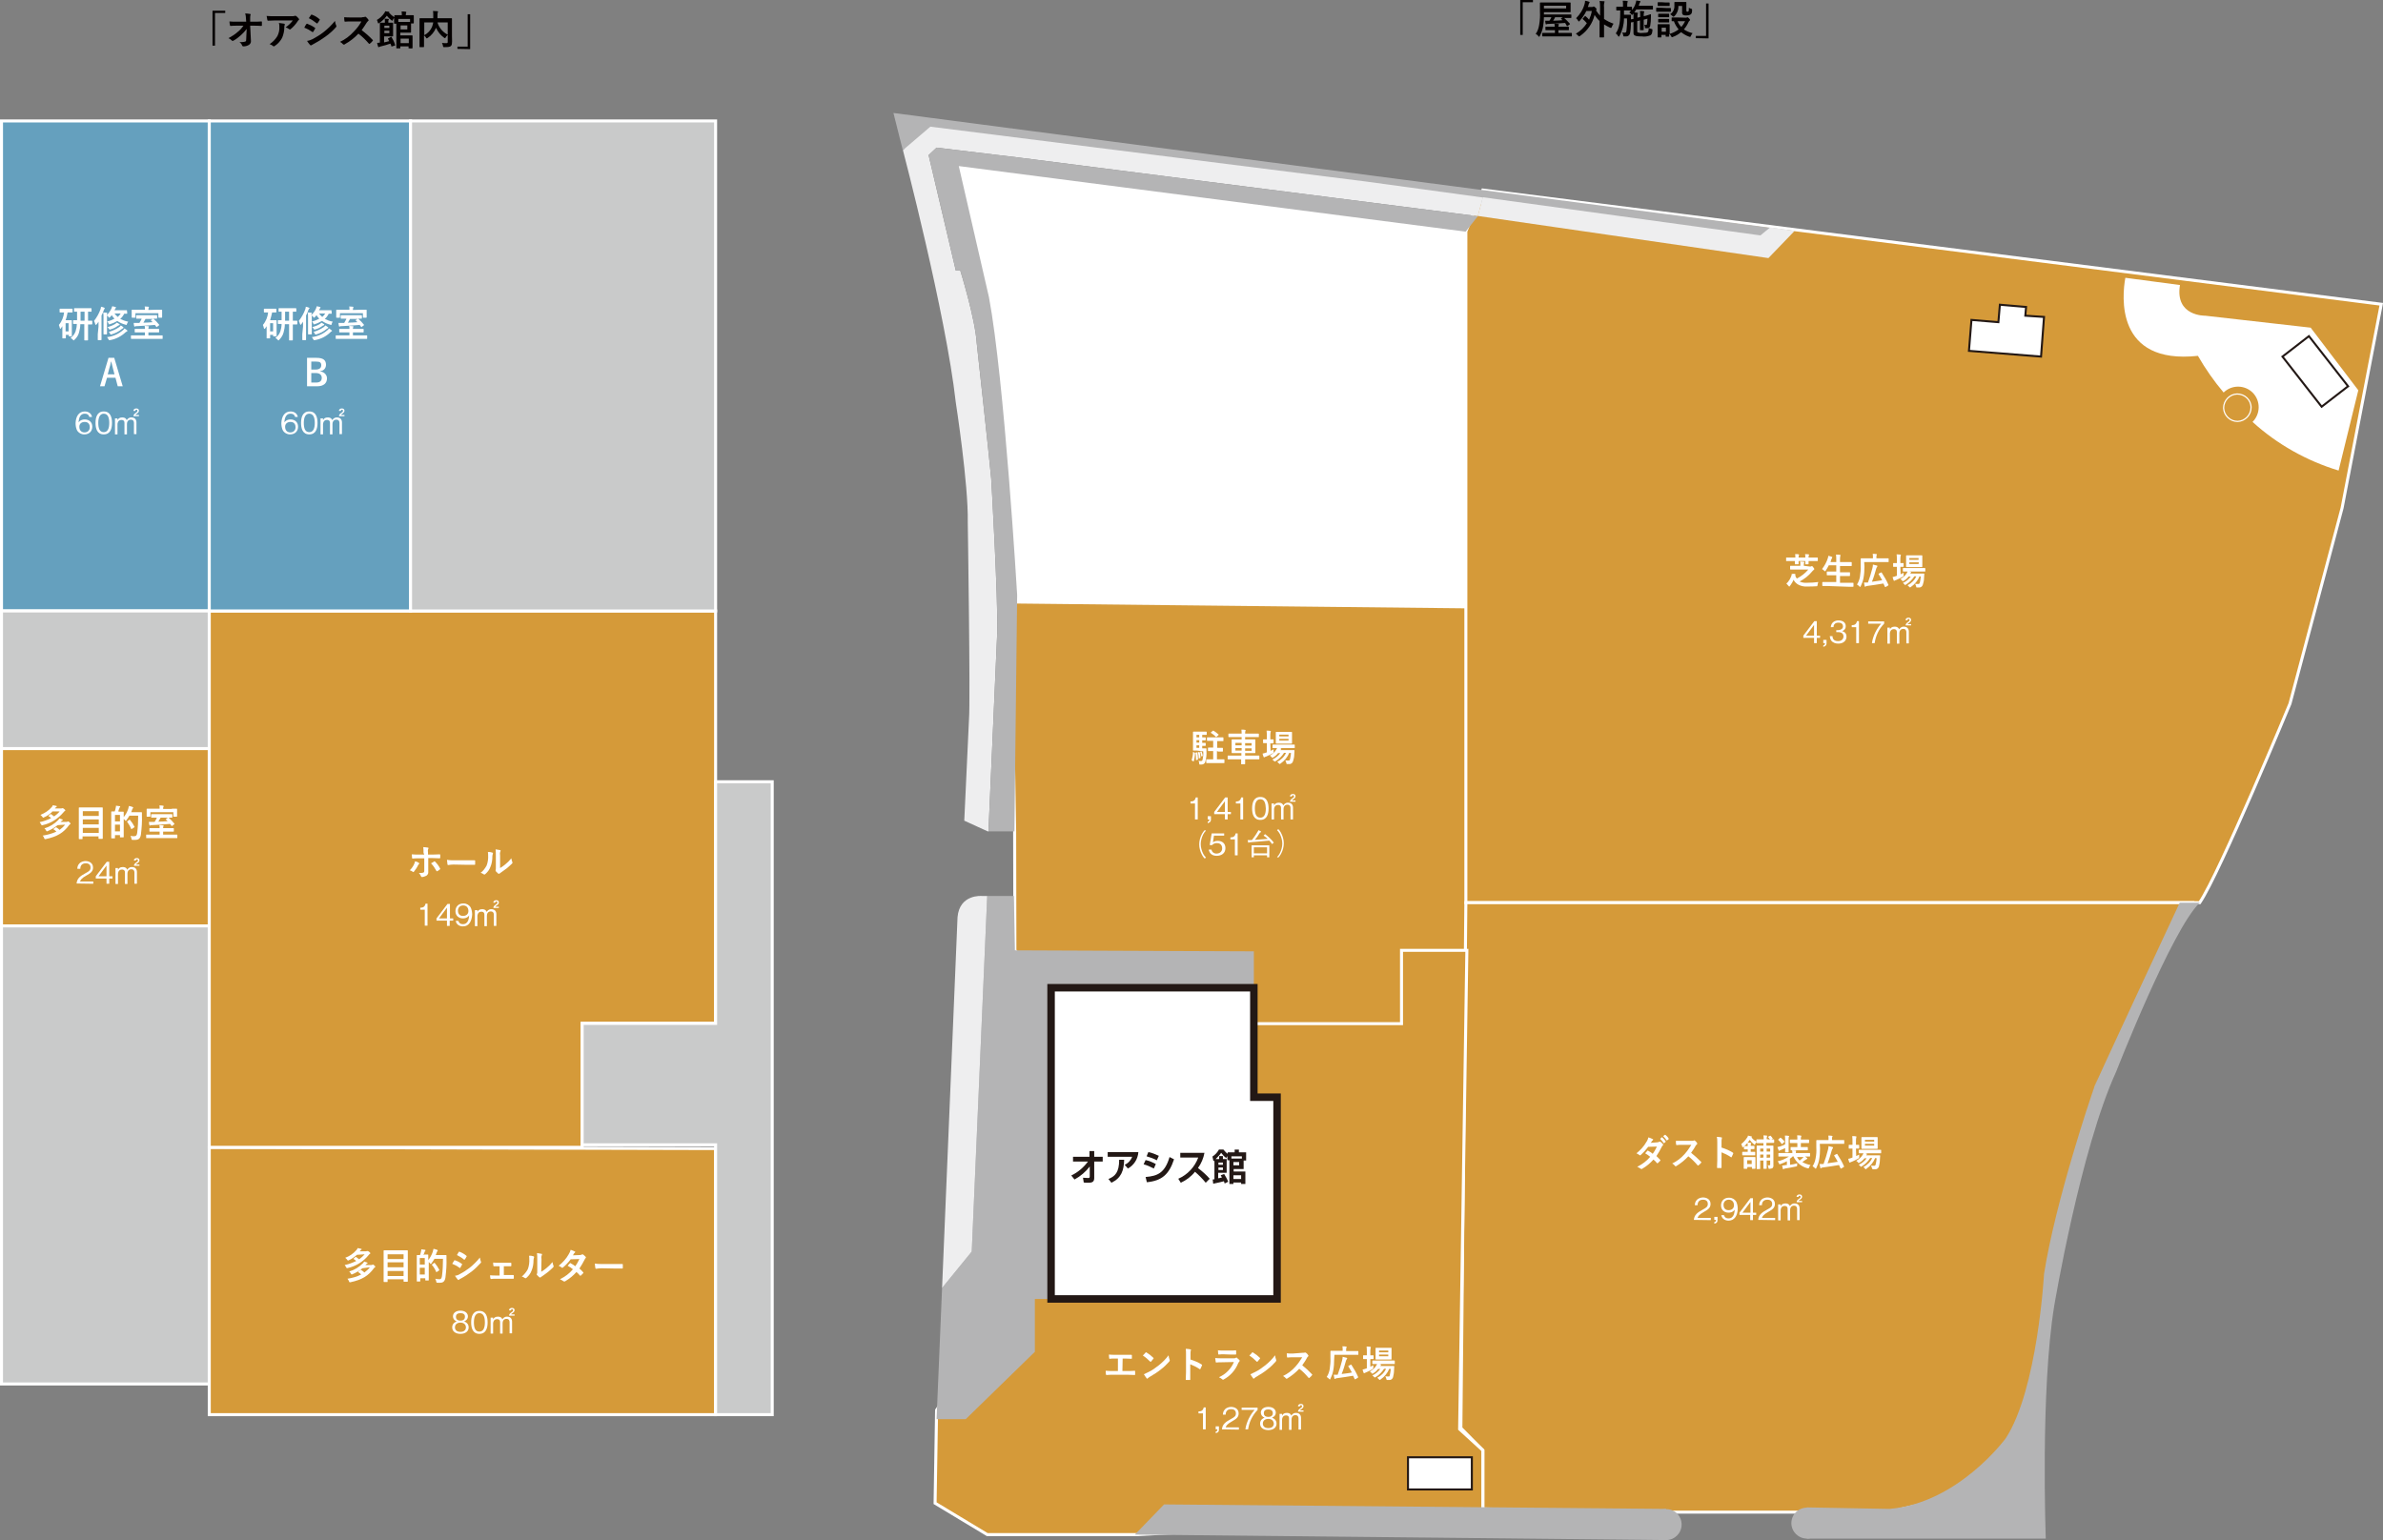
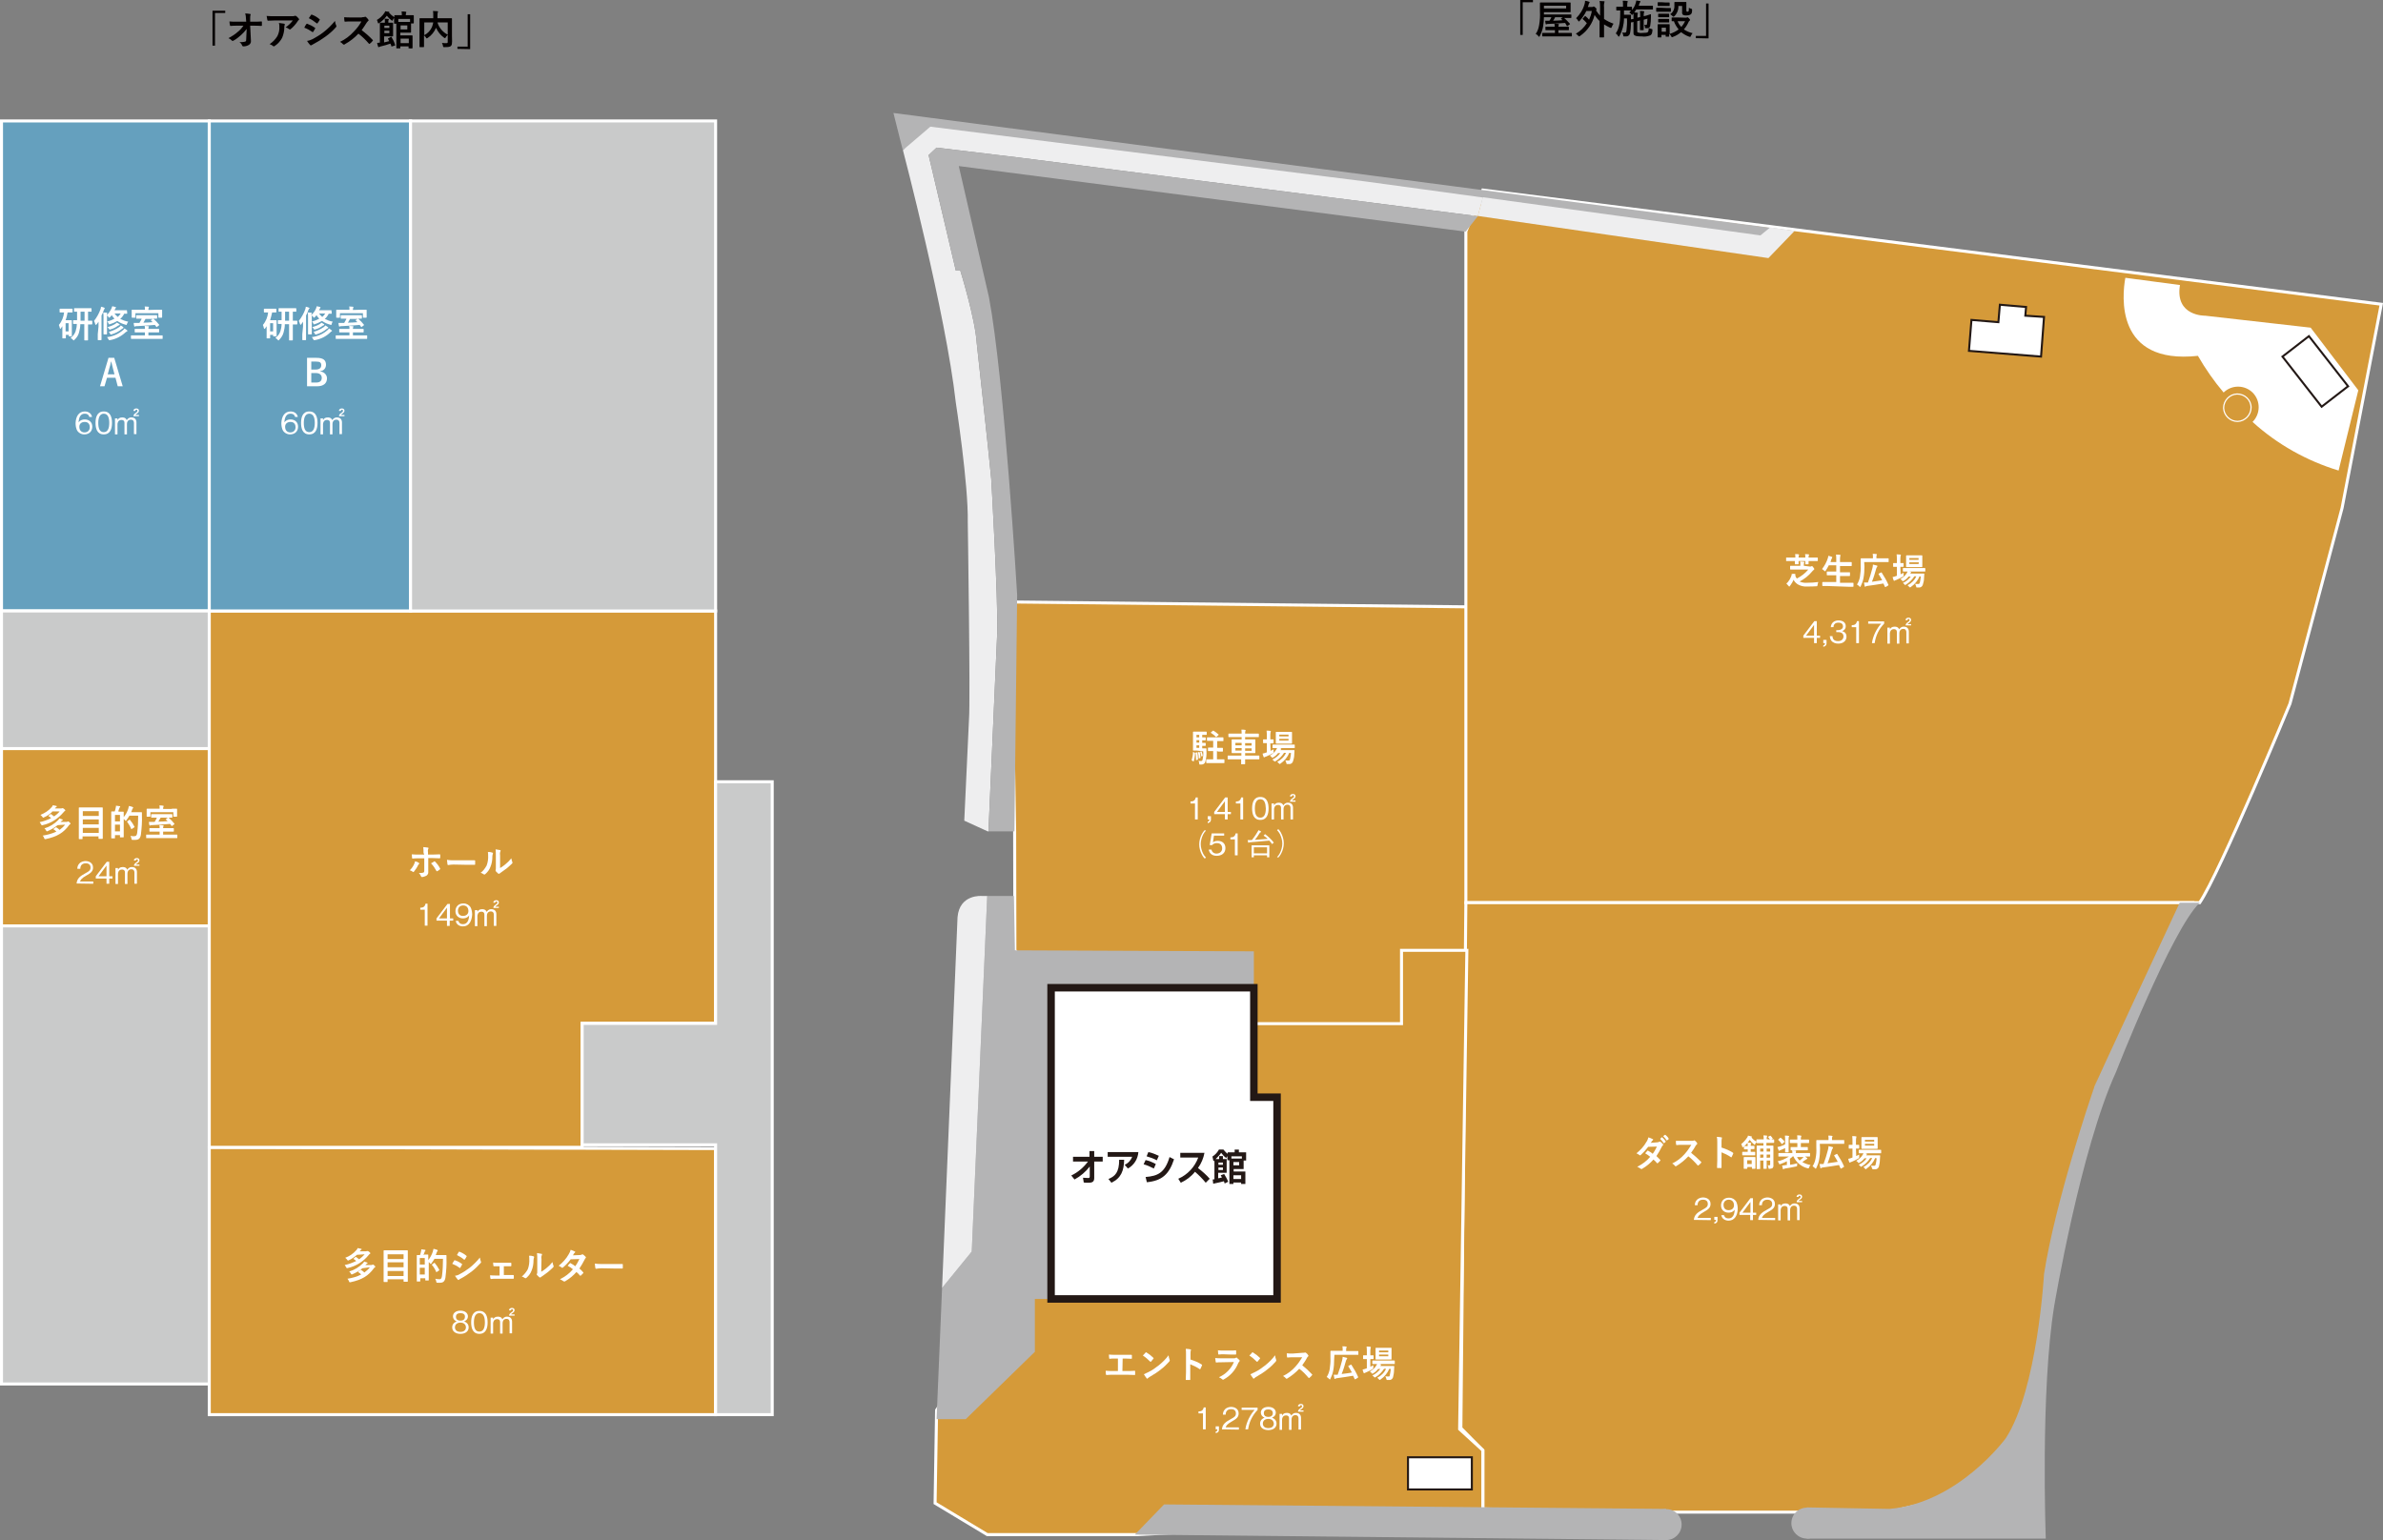
<svg xmlns="http://www.w3.org/2000/svg" version="1.1" id="レイヤー_1" x="0px" y="0px" viewBox="0 0 955.4 617.6" style="enable-background:new 0 0 955.4 617.6;" xml:space="preserve">
  <rect x="0" y="0" width="955.4" height="617.6" fill="#808080" stroke="none" />
  <style type="text/css">
	.st0{fill:#65A0BE;stroke:#FFFFFF;stroke-width:1.21;stroke-miterlimit:10;}
	.st1{fill:#C9CACA;stroke:#FFFFFF;stroke-width:1.21;stroke-miterlimit:10;}
	.st2{fill:#D59A39;stroke:#FFFFFF;stroke-width:1.21;stroke-miterlimit:10;}
	.st3{fill:#FFFFFF;}
	.st4{fill:#040000;}
	.st5{fill:#B4B4B5;}
	.st6{fill:#EEEEEF;}
	.st7{fill:#FFFFFF;stroke:#231815;stroke-width:3;stroke-miterlimit:10;}
	.st8{fill:#FFFFFF;stroke:#231815;stroke-width:0.81;stroke-miterlimit:10;}
	.st9{fill:none;stroke:#FFFFFF;stroke-width:0.48;stroke-miterlimit:10;}
	.st10{fill:#231815;}
</style>
  <path class="st0" d="M0.6,48.5h83.3V245H0.6L0.6,48.5z" />
  <path class="st1" d="M0.6,245v25.8v29.4h83.3v-29.4V245L0.6,245z" />
  <path class="st1" d="M0.6,371.2h83.3V555H0.6L0.6,371.2z" />
  <path class="st2" d="M0.6,300.2h83.3v71.1H0.6L0.6,300.2z" />
  <path class="st2" d="M83.9,460.1v107.2h203V460.6L83.9,460.1z" />
  <path class="st2" d="M83.9,245v25.8v100.4v88.9h149.5v-49.7h53.5V245L83.9,245z" />
  <path class="st0" d="M83.9,48.5h80.7V245H83.9L83.9,48.5z" />
  <path class="st1" d="M232.2,48.5h-67.6v104V245h122.3v-66.2v-65.1V48.5L232.2,48.5z" />
  <path class="st3" d="M27.1,125.3c-0.2,1-0.4,2.1-0.8,3.1h1.4h1c0,0,0.1,0,0.1,0.2s0,0.6,0,2v1.5v2.6c0,0,0,0.2-0.1,0.2h-1  c-0.1,0-0.1,0-0.1-0.2v-0.4h-1.2v1.2c0,0.1,0,0.2-0.2,0.2h-1c-0.1,0-0.2,0-0.2-0.2s0-0.6,0-2.7v-2c-0.2,0.3-0.4,0.6-0.6,0.9  c-0.1,0.1-0.2,0.2-0.2,0.2s-0.1-0.1-0.2-0.3c-0.1-0.4-0.2-0.9-0.4-1.3c1.2-1.4,1.9-3.2,2.1-5h-0.1c-1,0-1.4,0-1.5,0s-0.2,0-0.2-0.2  V124c0-0.1,0-0.2,0.2-0.2s0.4,0,1.5,0h1.8h1.5c0,0,0.2,0,0.2,0.2v1.1c0,0.1,0,0.2-0.2,0.2s-0.4,0-1.5,0H27.1z M26.3,129.6v3.3h1.2  v-3.3H26.3z M32.2,130c0,1.1-0.2,2.2-0.5,3.3c-0.3,1.2-1,2.2-1.9,3c-0.1,0.2-0.2,0.2-0.3,0.2s-0.1-0.1-0.3-0.3  c-0.3-0.3-0.6-0.5-0.9-0.7c0.9-0.6,1.6-1.5,2-2.6c0.3-1,0.5-2,0.5-3c-0.9,0-1.2,0-1.3,0s-0.2,0-0.2-0.2v-1.1c0-0.2,0-0.2,0.2-0.2  s0.4,0,1.4,0V125h-1.1c-0.1,0-0.1,0-0.1-0.1v-1.1c0-0.1,0-0.2,0.1-0.2s0.5,0,1.8,0h3.1h1.8c0,0,0.2,0,0.2,0.2v1.1  c0,0.1,0,0.1-0.2,0.1h-1.2v3.6h1.5c0,0,0.2,0,0.2,0.2v1.1c0,0.1,0,0.2-0.2,0.2s-0.5,0-1.5,0v4.2v2c0,0,0,0.2-0.2,0.2H34  c-0.1,0-0.2,0-0.2-0.2s0-0.5,0-2V130L32.2,130z M33.9,128.6V125h-1.6v3.6H33.9z" />
  <path class="st3" d="M39.5,130.9c0-0.6,0-1.2,0-1.9c-0.2,0.4-0.5,0.7-0.8,1.1c-0.1,0.1-0.2,0.2-0.3,0.2s-0.1-0.1-0.2-0.3  c-0.1-0.4-0.3-0.9-0.5-1.3c1.1-1.4,2-3,2.6-4.7c0.1-0.3,0.2-0.7,0.2-1c0.5,0.1,0.9,0.2,1.3,0.4c0.2,0.1,0.2,0.1,0.2,0.2  s-0.1,0.2-0.1,0.2c-0.1,0.2-0.2,0.4-0.3,0.6c-0.2,0.7-0.5,1.4-0.9,2.1v7.5v2.2c0,0,0,0.2-0.2,0.2h-1.1c-0.2,0-0.2,0-0.2-0.2  s0-0.8,0-2.2L39.5,130.9z M51,125.6c0,0.2,0,0.2-0.1,0.2s-0.3,0-1.1,0c-0.4,0.8-0.9,1.5-1.6,2.1c1,0.5,2.1,0.9,3.2,1.1  c-0.2,0.3-0.4,0.6-0.5,0.9s-0.1,0.4-0.3,0.4c-0.1,0-0.2,0-0.3-0.1c-1.2-0.3-2.3-0.8-3.3-1.5c-0.9,0.6-1.9,1-2.9,1.3  c-0.1,0-0.2,0.1-0.3,0.1s-0.2-0.1-0.3-0.4s-0.3-0.6-0.5-0.8c1-0.2,2-0.6,2.9-1.1c-0.4-0.4-0.8-0.9-1.1-1.4c-0.2,0.2-0.4,0.5-0.7,0.8  s-0.2,0.2-0.3,0.2s-0.2-0.1-0.3-0.3c-0.2-0.2-0.4-0.4-0.6-0.6v5.4v2c0,0,0,0.2-0.2,0.2h-1c-0.1,0-0.2,0-0.2-0.2s0-0.7,0-2v-4.7  c0-0.6,0-1.3-0.1-1.9c0.5,0,0.9,0.1,1.4,0.1c0.1,0,0.2,0.1,0.2,0.2s-0.1,0.2-0.1,0.3c0,0.2-0.1,0.3-0.1,0.5c0.8-0.8,1.4-1.7,1.9-2.7  c0.1-0.3,0.2-0.6,0.3-0.9c0.4,0.1,0.8,0.2,1.3,0.3c0.1,0,0.2,0.1,0.2,0.2s-0.1,0.2-0.1,0.2c-0.1,0.2-0.2,0.3-0.3,0.5l-0.2,0.4h3.2  h1.7c0,0,0.1,0,0.1,0.1L51,125.6L51,125.6z M49.4,132.3c0.2-0.2,0.4-0.4,0.5-0.6c0.4,0.2,0.7,0.5,1.1,0.8c0.1,0,0.1,0.1,0.1,0.2  s-0.1,0.1-0.2,0.2c-0.2,0.1-0.3,0.2-0.5,0.3c-1.8,1.7-4,2.8-6.3,3.2c-0.1,0-0.2,0-0.3,0s-0.2-0.1-0.3-0.3c-0.1-0.3-0.4-0.7-0.6-0.9  C45.4,134.9,47.6,133.9,49.4,132.3z M47.9,130c0.1,0.1,0.1,0.1,0.1,0.2s-0.1,0.1-0.2,0.2c-0.2,0.1-0.3,0.1-0.5,0.2  c-0.9,0.7-1.9,1.2-3,1.5c-0.1,0-0.2,0.1-0.3,0.1s-0.2-0.1-0.3-0.3c-0.2-0.3-0.4-0.5-0.6-0.7c1.1-0.3,2.1-0.7,3.1-1.3  c0.2-0.1,0.4-0.3,0.5-0.5C47.2,129.5,47.6,129.8,47.9,130z M47.9,131.1c0.2-0.2,0.4-0.4,0.5-0.6c0.4,0.2,0.7,0.4,1,0.7  c0.1,0,0.1,0.1,0.1,0.2s0,0.2-0.1,0.2c-0.2,0.1-0.4,0.2-0.5,0.3c-1.2,1-2.7,1.8-4.2,2.2c-0.1,0-0.2,0.1-0.3,0.1s-0.2-0.1-0.2-0.3  c-0.2-0.3-0.4-0.6-0.6-0.8C45.1,132.7,46.6,132,47.9,131.1L47.9,131.1z M45.9,125.7c0.4,0.5,0.8,1,1.3,1.4c0.5-0.4,0.9-0.9,1.2-1.4  H45.9z" />
  <path class="st3" d="M54.5,135.9c-1.3,0-1.7,0-1.8,0s-0.2,0-0.2-0.2v-1.1c0-0.1,0-0.1,0.2-0.1s0.5,0,1.8,0h3.6v-1.2h-1.9  c-1.4,0-1.9,0-2,0s-0.2,0-0.2-0.2v-1c0-0.2,0-0.2,0.2-0.2s0.6,0,2,0h1.9c0-0.4,0-0.8-0.1-1.2c0.5,0,1,0.1,1.5,0.1  c0.1,0,0.2,0.1,0.2,0.1c0,0.1,0,0.2-0.1,0.3c-0.1,0.2-0.1,0.5-0.1,0.7h2.1h2c0,0,0.2,0,0.2,0.2v1c0,0.1,0,0.2-0.2,0.2s-0.6,0-2,0  h-2.1v1.2h3.8h1.8c0,0,0.1,0,0.1,0.1v1.1c0,0.1,0,0.2-0.1,0.2s-0.5,0-1.8,0L54.5,135.9z M62.9,124.2h1.9c0,0,0.2,0,0.2,0.2  s0,0.3,0,0.7v0.6v1.5c0,0,0,0.2-0.2,0.2h-1.1c-0.2,0-0.2,0-0.2-0.2v-1.6h-9.2v1.6c0,0.1,0,0.2-0.2,0.2H53c-0.2,0-0.2,0-0.2-0.2  s0-0.3,0-1.5v-0.5c0-0.5,0-0.7,0-0.8s0-0.2,0.2-0.2s0.5,0,1.9,0h3.2V124c0-0.4,0-0.7-0.1-1.1c0.5,0,1,0.1,1.5,0.1  c0.1,0,0.2,0.1,0.2,0.2s0,0.2-0.1,0.3c-0.1,0.2-0.1,0.4-0.1,0.6v0.2L62.9,124.2z M56.6,127.8c-1.2,0-1.7,0-1.8,0s-0.2,0-0.2-0.2v-1  c0-0.1,0-0.2,0.2-0.2s0.6,0,1.8,0h4.5h1.7c0,0,0.2,0,0.2,0.2v1c0,0.1,0,0.2-0.2,0.2h-1.4h0.1c0.8,0.7,1.6,1.5,2.3,2.4  c0.1,0.1,0.1,0.2-0.1,0.3l-0.8,0.6l-0.1,0.1c0,0-0.1,0-0.1-0.1l-0.6-0.8c-2.4,0.2-5,0.4-7.4,0.5c-0.2,0-0.4,0-0.5,0.1  c-0.1,0-0.1,0.1-0.2,0.1s-0.1-0.1-0.2-0.2c-0.1-0.4-0.2-0.9-0.2-1.3h1.5h0.8c0.3-0.5,0.6-1.1,0.9-1.6L56.6,127.8z M58.4,127.8  c-0.3,0.6-0.6,1.1-0.9,1.6c1.2,0,2.5-0.1,3.7-0.2l-0.7-0.7c-0.1-0.1-0.1-0.1,0.1-0.2l0.7-0.4h-2.9L58.4,127.8z" />
  <path class="st3" d="M49.2,154.9h-2l-0.9-3.4h-3.4l-1,3.4h-1.8l3.4-11.4h2.3L49.2,154.9z M45.3,147.8c-0.2-0.9-0.4-1.7-0.7-2.8h-0.1  c-0.2,1.1-0.4,1.9-0.7,2.8l-0.6,2.3h2.7L45.3,147.8z" />
  <path class="st3" d="M109.1,125.3c-0.2,1-0.5,2.1-0.8,3.1h1.4h1c0,0,0.2,0,0.2,0.2s0,0.6,0,2v1.5v2.6c0,0,0,0.2-0.2,0.2h-1  c-0.1,0-0.2,0-0.2-0.2v-0.4h-1.2v1.2c0,0.1,0,0.2-0.2,0.2h-1c-0.2,0-0.2,0-0.2-0.2s0-0.6,0-2.7v-2c-0.2,0.3-0.4,0.6-0.6,0.9  c-0.1,0.1-0.2,0.2-0.3,0.2s-0.1-0.1-0.2-0.3c-0.1-0.4-0.2-0.9-0.4-1.3c1.2-1.4,1.9-3.2,2.1-5h-0.1c-1,0-1.3,0-1.4,0s-0.2,0-0.2-0.2  V124c0-0.1,0-0.2,0.2-0.2s0.4,0,1.4,0h1.8h1.4c0,0,0.2,0,0.2,0.2v1.1c0,0.1,0,0.2-0.2,0.2s-0.4,0-1.4,0H109.1z M108.3,129.6v3.3h1.2  v-3.3H108.3z M114.2,130c0,1.1-0.2,2.2-0.5,3.3c-0.3,1.2-1,2.2-1.8,3c-0.1,0.2-0.2,0.2-0.3,0.2s-0.2-0.1-0.3-0.3  c-0.3-0.3-0.6-0.5-0.9-0.7c0.9-0.6,1.6-1.5,2-2.6c0.3-1,0.5-2,0.5-3c-0.9,0-1.2,0-1.3,0s-0.2,0-0.2-0.2v-1.1c0-0.2,0-0.2,0.2-0.2  s0.4,0,1.3,0V125h-1.1c-0.1,0-0.1,0-0.1-0.1v-1.1c0-0.1,0-0.2,0.1-0.2s0.5,0,1.8,0h3.2h1.8c0,0,0.2,0,0.2,0.2v1.1  c0,0.1,0,0.1-0.2,0.1h-1.2v3.6h1.6c0,0,0.2,0,0.2,0.2v1.1c0,0.1,0,0.2-0.2,0.2s-0.5,0-1.6,0v4.2v2c0,0,0,0.2-0.2,0.2H116  c-0.1,0-0.1,0-0.1-0.2s0-0.5,0-2V130L114.2,130z M115.9,128.6V125h-1.6v3.6H115.9z" />
  <path class="st3" d="M121.5,130.9c0-0.6,0-1.2,0-1.9c-0.2,0.4-0.5,0.7-0.8,1.1c-0.1,0.1-0.2,0.2-0.2,0.2s-0.1-0.1-0.2-0.3  c-0.1-0.4-0.3-0.9-0.5-1.3c1.1-1.4,2-3,2.6-4.7c0.1-0.3,0.2-0.7,0.2-1c0.5,0.1,0.9,0.2,1.3,0.4c0.2,0.1,0.2,0.1,0.2,0.2  s0,0.2-0.2,0.2c-0.1,0.2-0.2,0.4-0.3,0.6c-0.2,0.7-0.5,1.4-0.9,2.1v7.5v2.2c0,0,0,0.2-0.2,0.2h-1.1c-0.1,0-0.2,0-0.2-0.2  s0-0.8,0-2.2L121.5,130.9z M133,125.6c0,0.2,0,0.2-0.1,0.2s-0.3,0-1.1,0c-0.4,0.8-0.9,1.5-1.6,2.1c1,0.5,2.1,0.9,3.2,1.1  c-0.2,0.3-0.4,0.6-0.4,0.9c-0.1,0.3-0.1,0.4-0.3,0.4c-0.1,0-0.2,0-0.3-0.1c-1.2-0.3-2.3-0.8-3.3-1.5c-0.9,0.5-1.9,1-2.9,1.3  c-0.1,0-0.2,0.1-0.3,0.1s-0.2-0.1-0.3-0.4s-0.3-0.6-0.5-0.8c1-0.2,2-0.6,2.9-1.1c-0.4-0.4-0.8-0.9-1.1-1.4c-0.2,0.2-0.4,0.5-0.7,0.8  s-0.2,0.2-0.3,0.2s-0.2-0.1-0.3-0.3c-0.2-0.2-0.4-0.4-0.6-0.6v5.4v2c0,0,0,0.2-0.2,0.2h-1.1c-0.2,0-0.2,0-0.2-0.2s0-0.7,0-2v-4.7  c0-0.6,0-1.3-0.1-1.9c0.6,0,0.9,0.1,1.4,0.1c0.1,0,0.2,0.1,0.2,0.2s-0.1,0.2-0.1,0.3c-0.1,0.2-0.1,0.3-0.1,0.5  c0.8-0.8,1.5-1.7,1.9-2.7c0.1-0.3,0.2-0.6,0.3-0.9c0.4,0.1,0.8,0.2,1.3,0.3c0.1,0,0.2,0.1,0.2,0.2s-0.1,0.2-0.1,0.2  c-0.1,0.2-0.2,0.3-0.3,0.5l-0.2,0.4h3.2h1.7c0,0,0.1,0,0.1,0.1L133,125.6z M131.4,132.3c0.2-0.2,0.4-0.4,0.5-0.6  c0.4,0.2,0.7,0.5,1.1,0.8c0.1,0,0.1,0.1,0.1,0.2s-0.1,0.1-0.2,0.2c-0.2,0.1-0.3,0.2-0.4,0.3c-1.7,1.7-3.9,2.8-6.3,3.2  c-0.1,0-0.2,0-0.3,0s-0.2-0.1-0.3-0.3c-0.1-0.3-0.4-0.7-0.6-0.9C127.4,134.9,129.6,133.9,131.4,132.3L131.4,132.3z M129.9,130  c0.1,0.1,0.1,0.1,0.1,0.2s-0.1,0.2-0.1,0.2c-0.2,0.1-0.3,0.1-0.5,0.2c-0.9,0.7-1.9,1.2-3,1.5c-0.1,0-0.2,0.1-0.3,0.1  s-0.2-0.1-0.3-0.3c-0.2-0.3-0.4-0.5-0.6-0.7c1.1-0.3,2.1-0.7,3.1-1.3c0.2-0.1,0.4-0.3,0.5-0.5C129.2,129.5,129.5,129.8,129.9,130z   M129.9,131.1c0.2-0.2,0.4-0.4,0.5-0.6c0.4,0.2,0.7,0.4,1.1,0.7c0.1,0,0.1,0.1,0.1,0.2s0,0.2-0.1,0.2c-0.2,0.1-0.4,0.2-0.5,0.3  c-1.2,1-2.7,1.8-4.2,2.2c-0.1,0-0.2,0.1-0.3,0.1s-0.2-0.1-0.2-0.3c-0.2-0.3-0.4-0.6-0.6-0.8C127.1,132.7,128.6,132,129.9,131.1  L129.9,131.1z M127.9,125.7c0.4,0.5,0.8,1,1.3,1.4c0.5-0.4,0.9-0.9,1.2-1.4H127.9z" />
  <path class="st3" d="M136.5,135.9c-1.3,0-1.7,0-1.8,0s-0.1,0-0.1-0.2v-1.1c0-0.1,0-0.1,0.1-0.1s0.5,0,1.8,0h3.6v-1.2h-1.9  c-1.4,0-1.9,0-2,0s-0.2,0-0.2-0.2v-1c0-0.2,0-0.2,0.2-0.2s0.6,0,2,0h1.9c0-0.4,0-0.8-0.1-1.2c0.5,0,1,0.1,1.5,0.1  c0.1,0,0.2,0.1,0.2,0.1c0,0.1,0,0.2-0.1,0.3c-0.1,0.2-0.1,0.5-0.1,0.7h2.1h2c0,0,0.2,0,0.2,0.2v1c0,0.1,0,0.2-0.2,0.2s-0.6,0-2,0  h-2.1v1.2h3.8h1.8c0,0,0.1,0,0.1,0.1v1.1c0,0.1,0,0.2-0.1,0.2s-0.5,0-1.8,0L136.5,135.9z M144.9,124.2h1.9c0,0,0.2,0,0.2,0.2  s0,0.3,0,0.7v0.6v1.5c0,0,0,0.2-0.2,0.2h-1.1c-0.2,0-0.2,0-0.2-0.2v-1.6h-9.2v1.6c0,0.1,0,0.2-0.1,0.2H135c-0.2,0-0.2,0-0.2-0.2  s0-0.3,0-1.5v-0.5c0-0.5,0-0.7,0-0.8s0-0.2,0.2-0.2s0.6,0,1.9,0h3.2V124c0-0.4,0-0.7-0.1-1.1c0.5,0,1,0.1,1.5,0.1  c0.1,0,0.2,0.1,0.2,0.2s0,0.2-0.1,0.3c-0.1,0.2-0.1,0.4-0.1,0.6v0.2L144.9,124.2z M138.6,127.8c-1.2,0-1.6,0-1.8,0s-0.2,0-0.2-0.2  v-1c0-0.1,0-0.2,0.2-0.2s0.6,0,1.8,0h4.6h1.7c0,0,0.2,0,0.2,0.2v1c0,0.1,0,0.2-0.2,0.2h-1.4h0.1c0.8,0.7,1.6,1.5,2.3,2.4  c0.1,0.1,0.1,0.2-0.1,0.3l-0.8,0.6l-0.1,0.1c0,0-0.1,0-0.1-0.1l-0.6-0.8c-2.4,0.2-5,0.4-7.4,0.5c-0.2,0-0.4,0-0.5,0.1  c-0.1,0-0.1,0.1-0.2,0.1s-0.1-0.1-0.2-0.2c-0.1-0.4-0.2-0.9-0.2-1.3h1.5h0.8c0.3-0.5,0.6-1.1,0.9-1.6L138.6,127.8z M140.4,127.8  c-0.3,0.6-0.6,1.1-0.9,1.6c1.2,0,2.5-0.1,3.8-0.2l-0.7-0.7c-0.1-0.1-0.1-0.1,0.1-0.2l0.7-0.4h-3L140.4,127.8z" />
  <path class="st3" d="M126.9,143.5c2.8,0,3.8,1,3.8,2.8c0,1.3-0.9,2.4-2.2,2.5v0.2c1.4,0.1,2.6,1.3,2.6,2.7c0,2-1.4,3.2-3.9,3.2h-4.1  v-11.4H126.9z M124.8,148.2h1.7c1.5,0,2.3-0.6,2.3-1.7s-0.5-1.5-2.1-1.5h-1.9V148.2z M124.8,153.4h2c1.5,0,2.2-0.7,2.2-1.9  s-0.9-1.9-2.4-1.9h-1.8L124.8,153.4z" />
  <path class="st3" d="M20.9,325.6c-1,0.9-2.1,1.7-3.3,2.2c-0.1,0.1-0.2,0.1-0.3,0.1s-0.1-0.1-0.3-0.3c-0.2-0.3-0.5-0.6-0.8-0.8  c1.7-0.7,3.3-1.7,4.5-3.1c0.2-0.2,0.4-0.5,0.5-0.8c0.5,0.1,0.9,0.2,1.4,0.3c0.1,0,0.2,0.1,0.2,0.2s0,0.1-0.2,0.2s-0.3,0.2-0.4,0.4  l-0.2,0.2h2.4c0.2,0,0.3,0,0.5-0.1h0.2c0.1,0,0.2,0,0.6,0.3s0.5,0.5,0.5,0.6s-0.1,0.2-0.2,0.2c-0.2,0.1-0.3,0.3-0.5,0.5  c-2.2,2.6-5.1,4.5-8.4,5.2c-0.4,0.1-0.4,0.1-0.6-0.3c-0.2-0.3-0.4-0.6-0.6-0.9c1.6-0.3,3.1-0.9,4.6-1.6c-0.3-0.3-0.6-0.6-1-0.8  c-0.1-0.1-0.1-0.1-0.1-0.1s0-0.1,0.1-0.1l0.7-0.6c0.1-0.1,0.2-0.1,0.3,0l1.2,0.9c0.8-0.6,1.6-1.2,2.2-2h-3L20.9,325.6z M23.1,330.9  c-1.2,1-2.6,1.8-4,2.4c-0.1,0-0.2,0.1-0.3,0.1s-0.1-0.1-0.3-0.3c-0.2-0.4-0.4-0.7-0.7-0.9c2.1-0.6,4-1.8,5.5-3.3  c0.2-0.2,0.4-0.5,0.5-0.7c0.4,0.1,0.8,0.3,1.2,0.4c0.1,0.1,0.2,0.1,0.2,0.2s0,0.1-0.2,0.2s-0.3,0.2-0.4,0.3l-0.3,0.3h2.3  c0.2,0,0.3,0,0.5-0.1c0.1,0,0.2-0.1,0.2-0.1c0.1,0,0.2,0,0.6,0.4s0.4,0.4,0.4,0.5s-0.1,0.2-0.2,0.2c-0.2,0.1-0.3,0.3-0.4,0.4  c-2.2,3-4.7,4.6-9.4,5.6H18c-0.1,0-0.2-0.1-0.3-0.4c-0.1-0.4-0.3-0.7-0.6-1c1.9-0.3,3.8-0.8,5.5-1.6c-0.3-0.3-0.7-0.7-1.1-0.9  c-0.1-0.1-0.1-0.1-0.1-0.1c0-0.1,0-0.1,0.1-0.1l0.8-0.6c0.1-0.1,0.2-0.1,0.3,0c0.5,0.3,0.9,0.6,1.3,1c0.8-0.6,1.6-1.3,2.2-2.1  L23.1,330.9z" />
  <path class="st3" d="M31.8,336.5c-0.1,0-0.2,0-0.2-0.2s0-1,0-5.4V328c0-2.9,0-3.9,0-4s0-0.2,0.2-0.2s0.6,0,2,0H39h2  c0,0,0.2,0,0.2,0.2s0,1,0,3.5v3.3v5.4c0,0,0,0.2-0.2,0.2h-1.3c-0.1,0-0.2,0-0.2-0.2v-0.8h-6.4v0.9c0,0.1,0,0.2-0.2,0.2H31.8z   M33.2,327.2h6.4v-1.9h-6.4V327.2z M39.6,330.6v-2h-6.4v2H39.6z M39.6,334v-2h-6.4v2H39.6z" />
  <path class="st3" d="M48,325.5h1.4c0,0,0.2,0,0.2,0.2s0,0.6,0,2c0.8-1,1.4-2.1,1.8-3.3c0.1-0.4,0.2-0.8,0.3-1.2  c0.5,0.1,0.9,0.2,1.4,0.4c0.2,0.1,0.3,0.1,0.3,0.2s0,0.2-0.1,0.3c-0.2,0.2-0.3,0.5-0.4,0.8s-0.2,0.5-0.3,0.8h2.7h1.4  c0,0,0.2,0,0.2,0.2v1.2c0.1,2.5-0.1,5-0.4,7.5c-0.2,1.5-0.8,2.2-2.2,2.2c-0.3,0-0.7,0-1.1,0s-0.4,0-0.5-0.5  c-0.1-0.4-0.2-0.8-0.4-1.1c0.6,0.1,1.2,0.2,1.8,0.1c0.5,0,0.8-0.5,0.9-1.3c0.3-2.3,0.4-4.6,0.4-6.9h-3.5c-0.4,0.6-0.8,1.3-1.2,1.8  c-0.1,0.2-0.2,0.3-0.3,0.3s-0.1-0.1-0.3-0.3s-0.3-0.3-0.5-0.5v3v4.2c0,0,0,0.2-0.2,0.2h-1.1c-0.2,0-0.2,0-0.2-0.2v-0.7h-2v1.1  c0,0.2,0,0.2-0.2,0.2h-1.1c-0.1,0-0.2,0-0.2-0.2s0-0.8,0-4.4V329c0-2.6,0-3.3,0-3.4s0-0.2,0.2-0.2s0.4,0,1.2,0  c0.2-0.5,0.3-1,0.4-1.5c0.1-0.3,0.1-0.6,0.1-0.8c0.5,0.1,1,0.1,1.5,0.2c0.1,0,0.2,0.1,0.2,0.2s0,0.1-0.1,0.2s-0.2,0.2-0.2,0.3  c-0.2,0.4-0.3,0.9-0.5,1.4L48,325.5z M46.1,326.8v2.6h2v-2.6H46.1z M48.1,333.4v-2.7h-2v2.7H48.1z M51.8,328.8c0,0,0.1-0.1,0.2-0.1  c0,0,0.1,0,0.1,0.1c0.7,0.8,1.3,1.7,1.8,2.7c0.1,0.1,0.1,0.2-0.1,0.3l-0.9,0.6c0,0-0.1,0.1-0.2,0.1c0,0-0.1,0-0.1-0.1  c-0.4-1-1-2-1.6-2.8c-0.1-0.1-0.1-0.1,0.1-0.3L51.8,328.8z" />
  <path class="st3" d="M60.5,336.1c-1.2,0-1.7,0-1.8,0s-0.1,0-0.1-0.2v-1.1c0-0.1,0-0.1,0.1-0.1s0.5,0,1.8,0H64v-1.2h-1.9  c-1.4,0-1.9,0-2,0s-0.2,0-0.2-0.2v-1c0-0.2,0-0.2,0.2-0.2s0.6,0,2,0H64c0-0.4,0-0.8-0.1-1.2c0.5,0,1,0,1.5,0.1  c0.2,0,0.2,0.1,0.2,0.1c0,0.1,0,0.2-0.1,0.3c-0.1,0.2-0.1,0.5-0.1,0.7h2.1h2c0,0,0.2,0,0.2,0.2v1c0,0.1,0,0.2-0.2,0.2s-0.6,0-2,0  h-2.1v1.2h3.8H71c0,0,0.1,0,0.1,0.1v1.1c0,0.1,0,0.2-0.1,0.2s-0.5,0-1.8,0H60.5z M68.9,324.3h1.9c0,0,0.2,0,0.2,0.2s0,0.3,0,0.7v0.6  v1.5c0,0,0,0.2-0.2,0.2h-1.1c-0.2,0-0.2,0-0.2-0.2v-1.6h-9.2v1.6c0,0.1,0,0.2-0.2,0.2H59c-0.2,0-0.2,0-0.2-0.2s0-0.3,0-1.5v-0.5  c0-0.5,0-0.7,0-0.8s0-0.2,0.2-0.2s0.6,0,1.9,0H64v-0.2c0-0.4,0-0.7-0.1-1.1c0.5,0,1,0,1.5,0.1c0.2,0,0.2,0.1,0.2,0.2s0,0.2-0.1,0.3  c-0.1,0.2-0.1,0.4-0.1,0.6v0.2h3.5L68.9,324.3z M62.6,327.9c-1.2,0-1.7,0-1.8,0s-0.2,0-0.2-0.2v-1c0-0.1,0-0.2,0.2-0.2s0.6,0,1.8,0  h4.6h1.7c0,0,0.2,0,0.2,0.2v1c0,0.1,0,0.2-0.2,0.2h-1.4h0.1c0.8,0.7,1.6,1.5,2.3,2.4c0.1,0.1,0.1,0.2-0.1,0.3l-0.8,0.6l-0.1,0.1  c0,0-0.1,0-0.1-0.1l-0.6-0.8c-2.4,0.2-5,0.4-7.4,0.5c-0.2,0-0.4,0-0.5,0.1c-0.1,0-0.1,0.1-0.2,0.1s-0.1-0.1-0.2-0.2  c-0.1-0.4-0.2-0.9-0.2-1.3h1.5H62c0.3-0.5,0.6-1.1,0.9-1.6L62.6,327.9z M64.4,327.9c-0.3,0.6-0.6,1.1-0.9,1.6c1.2,0,2.5-0.1,3.7-0.2  l-0.7-0.7c-0.1-0.1-0.1-0.1,0.1-0.2l0.7-0.5L64.4,327.9z" />
  <path class="st3" d="M167.9,346c0.1,0.1,0.2,0.2,0.2,0.3s0,0.1-0.1,0.2c-0.2,0.1-0.3,0.3-0.4,0.5c-0.4,0.9-1,1.7-1.6,2.5  c-0.1,0.1-0.2,0.2-0.3,0.2s-0.1,0-0.2-0.1c-0.4-0.3-0.8-0.5-1.2-0.6c0.7-0.7,1.3-1.5,1.7-2.4c0.2-0.4,0.3-0.8,0.4-1.2  C167,345.5,167.5,345.7,167.9,346L167.9,346z M169.8,342c0-0.8,0-1.5-0.1-2.3c0.7,0.1,1.4,0.1,1.8,0.2c0.2,0,0.3,0.1,0.3,0.2  s0,0.2-0.1,0.3c-0.2,0.5-0.2,1-0.1,1.5v0.8h1.8c1.2,0,2.2-0.1,2.9-0.1c0.1,0,0.2,0.1,0.2,0.2v1.1c0,0.2-0.1,0.3-0.2,0.3  c-0.9,0-2-0.1-2.9-0.1h-1.7v3v2.6c0.1,0.6-0.3,1.2-0.8,1.5c-0.6,0.3-1.2,0.5-1.8,0.5c-0.2,0-0.2-0.1-0.3-0.3c-0.2-0.5-0.5-1-0.9-1.3  c0.6,0,1.3,0,1.9-0.2c0.2-0.1,0.3-0.3,0.3-0.6v-5.1h-2.2c-0.8,0-1.8,0-2.5,0.1c-0.1,0-0.2-0.1-0.2-0.3s-0.1-0.9-0.1-1.4  c1.1,0.1,2,0.1,2.7,0.1h2.3L169.8,342z M174,345.5c0.1,0,0.1-0.1,0.2-0.1s0.1,0,0.2,0.1c0.8,0.8,1.5,1.7,2,2.7  c0,0.1,0.1,0.1,0.1,0.2s-0.1,0.2-0.1,0.2c-0.3,0.3-0.6,0.5-1,0.7c-0.1,0-0.1,0.1-0.2,0.1s-0.1,0-0.2-0.1c-0.6-1.1-1.3-2.2-2.2-3.1  C173.3,346,173.7,345.7,174,345.5L174,345.5z" />
  <path class="st3" d="M181.8,346.7c-0.7,0-1.4,0.1-2.1,0.2c-0.2,0-0.3-0.1-0.3-0.3s-0.1-1-0.2-1.8c1,0.2,2.1,0.2,3.1,0.2h4.6h3.3  c0.2,0,0.3,0,0.3,0.2v1.4c0,0.2-0.1,0.2-0.3,0.2H187L181.8,346.7z" />
  <path class="st3" d="M197.4,341.9c0.2,0.1,0.3,0.2,0.2,0.5s-0.2,0.7-0.2,1c0,1.5-0.2,2.9-0.8,4.3c-0.4,1.1-1.1,2-2,2.8  c-0.1,0.1-0.2,0.2-0.4,0.2c-0.1,0-0.2-0.1-0.3-0.1c-0.4-0.3-0.8-0.5-1.2-0.6c1-0.7,1.8-1.8,2.4-2.9c0.5-1.3,0.7-2.8,0.6-4.2  c0-0.4,0-0.8-0.1-1.2C196.2,341.6,196.8,341.7,197.4,341.9L197.4,341.9z M200.5,348.1c0.7-0.4,1.4-0.9,2-1.4  c0.9-0.7,1.8-1.6,2.5-2.5c0.1,0.5,0.2,1,0.4,1.5c0,0.1,0.1,0.2,0.1,0.2c0,0.1-0.1,0.2-0.2,0.4c-0.7,0.7-1.4,1.3-2.1,1.9  c-0.8,0.6-1.7,1.2-2.5,1.8l-0.4,0.3c-0.1,0.1-0.2,0.1-0.3,0.1s-0.2-0.1-0.3-0.1c-0.3-0.3-0.6-0.6-0.9-0.9c-0.1-0.1-0.1-0.2-0.1-0.3  s0-0.1,0-0.2c0.1-0.2,0.1-0.4,0.1-1.1v-4.6c0-0.9,0-1.7-0.1-2.6l1.8,0.3c0.2,0,0.2,0.1,0.2,0.2s0,0.3-0.1,0.4  c-0.2,0.5-0.2,1.1-0.1,1.6L200.5,348.1z" />
  <path class="st3" d="M143.1,503.2c-1,0.9-2.1,1.7-3.3,2.2c-0.1,0.1-0.2,0.1-0.3,0.1s-0.1-0.1-0.3-0.3c-0.2-0.3-0.5-0.6-0.8-0.8  c1.7-0.6,3.3-1.7,4.5-3.1c0.2-0.2,0.4-0.5,0.5-0.8c0.5,0.1,0.9,0.2,1.4,0.3c0.1,0,0.2,0.1,0.2,0.2s0,0.1-0.2,0.2s-0.3,0.2-0.4,0.4  l-0.2,0.2h2.4c0.2,0,0.3,0,0.5-0.1h0.3c0.1,0,0.2,0,0.6,0.3s0.5,0.5,0.5,0.6s-0.1,0.2-0.2,0.2c-0.2,0.1-0.3,0.3-0.5,0.5  c-2.1,2.6-5.1,4.5-8.4,5.2c-0.4,0.1-0.4,0.1-0.6-0.3c-0.2-0.3-0.4-0.6-0.6-0.9c1.6-0.3,3.1-0.9,4.6-1.6c-0.3-0.3-0.6-0.6-1-0.8  c-0.1-0.1-0.1-0.1-0.1-0.1l0.1-0.1l0.7-0.6c0.1-0.1,0.2-0.1,0.3,0c0.4,0.3,0.8,0.6,1.2,0.9c0.8-0.6,1.5-1.2,2.2-2L143.1,503.2z   M145.3,508.6c-1.2,1-2.6,1.8-4,2.4c-0.1,0-0.2,0.1-0.3,0.1s-0.1-0.1-0.3-0.3c-0.2-0.4-0.4-0.7-0.7-0.9c2.1-0.6,4-1.8,5.5-3.3  c0.2-0.2,0.4-0.5,0.5-0.7c0.4,0.1,0.8,0.3,1.2,0.4c0.1,0.1,0.2,0.1,0.2,0.2s0,0.1-0.2,0.2s-0.3,0.2-0.4,0.3l-0.3,0.3h2.3  c0.2,0,0.3,0,0.5-0.1c0.1,0,0.1-0.1,0.2-0.1s0.2,0,0.6,0.4s0.4,0.4,0.4,0.5s-0.1,0.2-0.2,0.2c-0.2,0.1-0.3,0.3-0.4,0.4  c-2.2,3-4.7,4.6-9.4,5.6h-0.3c-0.1,0-0.2-0.1-0.3-0.4c-0.1-0.4-0.4-0.7-0.6-1c1.9-0.3,3.8-0.8,5.5-1.7c-0.3-0.3-0.7-0.7-1.1-0.9  c-0.1-0.1-0.1-0.1-0.1-0.2s0-0.1,0.1-0.1l0.8-0.6c0.1-0.1,0.2-0.1,0.3,0c0.5,0.3,0.9,0.6,1.3,1c0.8-0.6,1.6-1.3,2.2-2.1L145.3,508.6  z" />
  <path class="st3" d="M154,514.1c-0.1,0-0.2,0-0.2-0.2s0-1,0-5.4v-2.9c0-2.9,0-3.9,0-4s0-0.2,0.2-0.2s0.6,0,2,0h5.3h2  c0,0,0.2,0,0.2,0.2s0,1,0,3.5v3.3v5.4c0,0,0,0.2-0.2,0.2H162c-0.1,0-0.2,0-0.2-0.2V513h-6.4v0.9c0,0.2,0,0.2-0.2,0.2L154,514.1z   M155.4,504.9h6.4V503h-6.4V504.9z M161.8,508.2v-2h-6.4v2H161.8z M161.8,511.7v-2h-6.4v2H161.8z" />
  <path class="st3" d="M170.2,503.1h1.4c0,0,0.1,0,0.1,0.2s0,0.6,0,2c0.8-1,1.4-2.1,1.8-3.3c0.1-0.4,0.2-0.8,0.3-1.2  c0.5,0.1,0.9,0.2,1.4,0.4c0.2,0.1,0.3,0.1,0.3,0.2s0,0.2-0.1,0.3c-0.2,0.2-0.3,0.5-0.4,0.8s-0.2,0.5-0.3,0.8h2.7h1.4  c0,0,0.2,0,0.2,0.2v1.2c0.1,2.5-0.1,5-0.4,7.5c-0.2,1.5-0.8,2.2-2.1,2.2c-0.3,0-0.7,0-1.1,0s-0.4,0-0.5-0.5  c-0.1-0.4-0.2-0.8-0.4-1.1c0.6,0.1,1.2,0.2,1.8,0.2c0.5,0,0.8-0.5,0.9-1.3c0.3-2.3,0.4-4.6,0.4-6.9h-3.4c-0.4,0.6-0.8,1.3-1.2,1.8  c-0.1,0.2-0.2,0.3-0.3,0.3s-0.1-0.1-0.3-0.3s-0.3-0.3-0.5-0.5v3v4.2c0,0,0,0.2-0.1,0.2h-1.1c-0.1,0-0.2,0-0.2-0.2v-0.7h-2v1.1  c0,0.2,0,0.2-0.2,0.2h-1.1c-0.1,0-0.1,0-0.1-0.2s0-0.8,0-4.3v-2.5c0-2.6,0-3.3,0-3.4s0-0.2,0.1-0.2s0.4,0,1.2,0  c0.2-0.5,0.3-1,0.4-1.5c0.1-0.3,0.1-0.5,0.1-0.8c0.5,0.1,1,0.1,1.5,0.2c0.1,0,0.2,0.1,0.2,0.2s0,0.1-0.1,0.2s-0.2,0.2-0.2,0.3  c-0.2,0.4-0.3,0.9-0.5,1.4L170.2,503.1z M168.3,504.5v2.6h2v-2.6H168.3z M170.3,511.1v-2.7h-2v2.7H170.3z M174,506.5  c0.1,0,0.1-0.1,0.2-0.1s0.1,0,0.1,0.1c0.7,0.8,1.3,1.7,1.8,2.7c0.1,0.2,0,0.2-0.1,0.3l-0.9,0.6c-0.1,0.1-0.1,0.1-0.1,0.1  s-0.1,0-0.1-0.1c-0.4-1-1-2-1.7-2.8c-0.1-0.1-0.1-0.2,0.1-0.3L174,506.5z" />
  <path class="st3" d="M182.1,505.5c0.1-0.1,0.1-0.2,0.3-0.1c1,0.3,1.9,0.8,2.7,1.4c0.1,0.1,0.2,0.1,0.2,0.2s0,0.1-0.1,0.2  c-0.2,0.4-0.4,0.8-0.6,1.1c-0.1,0.1-0.1,0.2-0.2,0.2s-0.1,0-0.2-0.1c-0.9-0.7-1.9-1.2-2.9-1.6C181.7,506.1,182,505.7,182.1,505.5  L182.1,505.5z M184.4,510.9c1.4-0.7,2.7-1.6,3.9-2.5c1.5-1.2,2.9-2.6,4.1-4.1c0.1,0.6,0.2,1.1,0.4,1.6c0,0.1,0.1,0.2,0.1,0.3  s-0.1,0.2-0.2,0.3c-1.1,1.2-2.3,2.4-3.6,3.4s-2.8,2-4.3,2.8c-0.3,0.1-0.6,0.3-0.8,0.5c-0.1,0.1-0.1,0.1-0.2,0.1s-0.2-0.1-0.3-0.2  c-0.4-0.5-0.8-1-1.1-1.5C183.2,511.5,183.8,511.3,184.4,510.9L184.4,510.9z M183.9,502.1c0.1-0.2,0.2-0.2,0.4-0.1  c1,0.4,1.9,0.9,2.7,1.6c0.1,0,0.1,0.1,0.1,0.2s0,0.1-0.1,0.2c-0.2,0.4-0.4,0.8-0.7,1.1c0,0.1-0.1,0.1-0.1,0.1  c-0.1,0-0.2-0.1-0.2-0.1c-0.8-0.7-1.8-1.3-2.8-1.8L183.9,502.1z" />
  <path class="st3" d="M202,511.3h1.5h2.3c0.1,0,0.2,0.1,0.2,0.3s0,0.6,0,0.9s-0.1,0.3-0.2,0.3h-2.2H199c-0.9,0-1.5,0-2.1,0.1  c-0.2,0-0.2-0.1-0.3-0.3c-0.1-0.4-0.1-0.8-0.1-1.2c0.8,0.1,1.5,0.1,2.4,0.1h1.4v-3.7H198c-0.1,0-0.2-0.1-0.2-0.3s-0.1-0.6-0.1-1.2  c0.6,0.1,1.4,0.1,2,0.1h3.2h1.9c0.2,0,0.2,0.1,0.2,0.2s0,0.6,0,0.9s-0.1,0.3-0.3,0.3h-1.9H202L202,511.3z" />
  <path class="st3" d="M213.9,503.8c0.2,0.1,0.3,0.2,0.2,0.5s-0.2,0.7-0.2,1c0,1.5-0.2,2.9-0.8,4.3c-0.4,1.1-1.1,2-2,2.8  c-0.1,0.1-0.2,0.2-0.4,0.2c-0.1,0-0.2-0.1-0.3-0.1c-0.4-0.3-0.8-0.5-1.2-0.6c1-0.8,1.8-1.8,2.4-2.9c0.5-1.3,0.7-2.8,0.6-4.2  c0-0.4,0-0.8-0.1-1.2C212.7,503.5,213.3,503.6,213.9,503.8z M217,510c0.7-0.4,1.4-0.9,2-1.4c0.9-0.7,1.8-1.6,2.5-2.5  c0.1,0.5,0.2,1,0.4,1.5c0,0.1,0.1,0.2,0.1,0.2c0,0.1-0.1,0.2-0.2,0.4c-0.7,0.7-1.4,1.3-2.1,1.9c-0.8,0.6-1.6,1.2-2.5,1.8  c-0.3,0.2-0.3,0.2-0.4,0.3s-0.2,0.1-0.3,0.1s-0.2-0.1-0.3-0.1c-0.3-0.3-0.6-0.6-0.9-0.9c-0.1-0.1-0.1-0.2-0.1-0.3s0-0.2,0.1-0.2  c0.1-0.2,0.1-0.4,0.1-1.1v-4.6c0-0.9,0-1.7-0.1-2.6l1.8,0.3c0.2,0,0.2,0.1,0.2,0.2s0,0.3-0.1,0.4c-0.2,0.5-0.2,1.1-0.1,1.6L217,510z  " />
  <path class="st3" d="M232.5,503.3c0.3,0,0.5-0.1,0.8-0.2c0.1-0.1,0.1-0.1,0.2-0.1s0.2,0.1,0.3,0.1c0.4,0.3,0.7,0.6,1,0.9  c0.1,0.1,0.2,0.3,0,0.5s-0.3,0.3-0.4,0.6c-0.6,1.2-1.3,2.4-2.1,3.6c0.6,0.5,1.1,1,1.5,1.5c0.1,0.1,0.1,0.1,0.1,0.2s0,0.1-0.1,0.2  c-0.3,0.3-0.6,0.6-0.9,0.9c0,0-0.1,0.1-0.2,0.1s-0.1,0-0.2-0.1c-0.4-0.5-0.9-1-1.4-1.4c-1.3,1.5-2.8,2.7-4.5,3.7  c-0.1,0.1-0.2,0.1-0.4,0.1c-0.1,0-0.2-0.1-0.3-0.1c-0.4-0.3-0.9-0.6-1.4-0.8c2-1,3.8-2.3,5.2-4c-0.6-0.5-1.3-1-2.1-1.4  c0.3-0.4,0.6-0.7,0.9-1c0-0.1,0.1-0.1,0.2-0.1s0.1,0,0.1,0.1c0.6,0.3,1.3,0.7,1.8,1.2c0.7-0.9,1.2-1.9,1.7-2.9l-3.5,0.1  c-0.9,1.2-1.9,2.3-3.1,3.3c-0.1,0.1-0.2,0.1-0.3,0.1s-0.2,0-0.2-0.1c-0.4-0.3-0.8-0.5-1.2-0.7c1.6-1.3,3-2.8,4-4.6  c0.4-0.6,0.6-1.2,0.8-1.8c0.6,0.2,1.1,0.4,1.7,0.7c0.1,0,0.2,0.1,0.1,0.2c0,0.1-0.1,0.2-0.2,0.3s-0.2,0.2-0.3,0.3  c-0.1,0.3-0.3,0.5-0.4,0.7L232.5,503.3z" />
  <path class="st3" d="M241.1,508.6c-0.7,0-1.4,0.1-2.1,0.2c-0.2,0-0.3-0.1-0.3-0.3c-0.1-0.6-0.2-1.2-0.2-1.8c1,0.2,2.1,0.2,3.1,0.2  h4.6h3.3c0.2,0,0.2,0,0.2,0.2v1.4c0,0.2-0.1,0.2-0.2,0.2h-3.2L241.1,508.6z" />
  <path class="st4" d="M90.3,4.3v0.9h-4.1v13.1h-1v-14L90.3,4.3z" />
  <path class="st4" d="M98.9,11.6c-0.7,0.9-1.4,1.7-2.3,2.5s-1.9,1.6-3,2.2c-0.1,0.1-0.2,0.1-0.4,0.1c-0.1,0-0.2-0.1-0.3-0.2  c-0.4-0.4-0.8-0.7-1.3-0.9c1.3-0.7,2.6-1.5,3.7-2.5c0.9-0.7,1.7-1.6,2.3-2.5H95c-0.8,0-1.7,0-2.6,0.1c-0.1,0-0.2-0.1-0.2-0.3  c-0.1-0.5-0.2-1-0.2-1.5c1,0.1,1.9,0.1,2.9,0.1h3.8l-0.1-1.4c0-0.6-0.1-1.3-0.3-1.9c0.7,0,1.3,0.1,2,0.2c0.2,0,0.2,0.1,0.2,0.2  s0,0.2-0.1,0.2c-0.1,0.5-0.1,1-0.1,1.5v1.2h1.4c1.1,0,1.9,0,3.1-0.1c0.2,0,0.2,0.1,0.2,0.2v1.4c0,0.1-0.1,0.2-0.2,0.2c0,0,0,0-0.1,0  c-1.2-0.1-2.1-0.1-3.1-0.1h-1.3l0.3,6c0.1,0.7-0.2,1.3-0.8,1.7c-0.7,0.4-1.4,0.6-2.2,0.6c-0.3,0-0.4-0.1-0.5-0.3  c-0.2-0.6-0.6-1.1-1.1-1.4c0.8,0,1.5,0,2.2-0.2c0.4-0.1,0.5-0.2,0.5-0.9L98.9,11.6z" />
  <path class="st4" d="M110.3,8.2c-0.9,0-1.9,0.1-2.8,0.1c-0.2,0-0.2-0.1-0.3-0.2c-0.1-0.6-0.2-1.1-0.3-1.7c1.1,0.1,2,0.1,3.2,0.1h6.9  c0.4,0,0.7,0,1.1-0.1c0.1,0,0.2-0.1,0.3-0.1s0.3,0.1,0.4,0.2c0.4,0.3,0.7,0.6,1,1c0.1,0.1,0.1,0.2,0.1,0.3s-0.1,0.3-0.2,0.3  c-0.2,0.1-0.3,0.3-0.4,0.5c-0.8,1.2-1.7,2.2-2.8,3.1c-0.1,0.1-0.2,0.1-0.3,0.1s-0.3-0.1-0.4-0.2c-0.4-0.3-0.8-0.5-1.3-0.6  c1.1-0.8,2.1-1.7,2.9-2.8L110.3,8.2z M111.2,14.5c0.6-1.2,0.9-2.5,0.8-3.8c0-0.5,0-1-0.2-1.5c0.7,0.1,1.4,0.2,2.1,0.3  c0.2,0.1,0.3,0.2,0.3,0.3s0,0.2-0.1,0.3c-0.1,0.2-0.1,0.4-0.1,0.7c0,1.5-0.3,3-0.9,4.4c-0.7,1.3-1.7,2.4-2.9,3.2  c-0.1,0.1-0.3,0.2-0.4,0.2s-0.2-0.1-0.3-0.1c-0.4-0.4-0.9-0.6-1.4-0.8C109.3,16.9,110.4,15.8,111.2,14.5z" />
  <path class="st4" d="M122.8,9.7c0.1-0.1,0.2-0.2,0.3-0.2c1.1,0.4,2.1,0.9,3.1,1.6c0.1,0.1,0.2,0.1,0.2,0.2s0,0.1-0.1,0.2  c-0.2,0.4-0.4,0.8-0.7,1.2c-0.1,0.1-0.1,0.2-0.2,0.2s-0.1,0-0.2-0.1c-1-0.7-2.1-1.3-3.2-1.7C122.3,10.4,122.6,10,122.8,9.7  L122.8,9.7z M125.3,15.7c1.5-0.8,3-1.7,4.4-2.8c1.7-1.3,3.2-2.8,4.6-4.5c0.1,0.6,0.2,1.2,0.5,1.8c0,0.1,0.1,0.2,0.1,0.3  s-0.1,0.3-0.2,0.4c-1.2,1.4-2.6,2.6-4.1,3.7s-3.1,2.1-4.8,3c-0.3,0.2-0.6,0.3-0.9,0.5c-0.1,0.1-0.2,0.1-0.3,0.1s-0.2-0.1-0.3-0.2  c-0.5-0.5-0.8-1-1.2-1.6C123.9,16.3,124.7,16,125.3,15.7z M124.7,6c0.1-0.2,0.2-0.2,0.4-0.1c1.1,0.4,2.1,1,3,1.8  c0.1,0,0.1,0.1,0.1,0.2s0,0.1-0.1,0.2c-0.2,0.4-0.5,0.8-0.8,1.2c0,0.1-0.1,0.1-0.2,0.1s-0.2-0.1-0.2-0.1c-1-0.8-2-1.5-3.1-2  C124.1,6.9,124.4,6.5,124.7,6z" />
  <path class="st4" d="M145.1,6.9c0.4,0,0.7,0,1.1-0.1c0,0,0.1-0.1,0.2-0.1s0.2,0.1,0.3,0.1c0.4,0.3,0.7,0.7,1,1.1  c0,0.1,0.1,0.1,0.1,0.2s-0.1,0.3-0.2,0.3c-0.2,0.2-0.4,0.4-0.6,0.7c-0.6,1-1.3,2-2,3c1.6,1.2,3.1,2.5,4.4,3.9  c0.1,0.1,0.1,0.1,0.1,0.2s0,0.2-0.1,0.2c-0.3,0.4-0.7,0.8-1.1,1.1c-0.1,0.1-0.1,0.1-0.2,0.1s-0.2-0.1-0.2-0.1  c-1.3-1.5-2.6-2.8-4.2-4c-1.6,1.7-3.4,3.1-5.4,4.2c-0.1,0.1-0.2,0.2-0.4,0.2c-0.1,0-0.2-0.1-0.3-0.1c-0.4-0.4-0.8-0.8-1.3-1  c2.1-1,4-2.4,5.6-4.2c1.2-1.2,2.2-2.5,3-4h-4.1c-0.8,0-1.7,0-2.5,0.1c-0.1,0-0.2-0.1-0.2-0.3C138,8,138,7.4,138,6.9  c0.9,0.1,1.7,0.1,2.7,0.1h4.4V6.9z" />
  <path class="st4" d="M165.9,7.7v1.5c0,0,0,0.2-0.2,0.2h-0.9v0.9v1.3v1.3c0,0,0,0.2-0.2,0.2s-0.6,0-1.6,0h-2.5v1.1h3h1.7  c0,0,0.2,0,0.2,0.2s0,0.5,0,1.4v2v1.4c0,0,0,0.2-0.2,0.2H164c-0.2,0-0.2,0-0.2-0.2v-0.6h-3.3v0.6c0,0.2,0,0.2-0.2,0.2h-1.2  c-0.2,0-0.2,0-0.2-0.2s0-0.8,0-2.2v-5.7c0-0.9,0-1.5,0-1.8h-0.7c-0.2,0-0.2,0-0.2-0.2s0-0.3,0-1.5V7.2c-0.2,0.2-0.4,0.5-0.5,0.8  c-0.1,0.2-0.1,0.3-0.2,0.3s-0.3-0.1-0.4-0.2c-0.7-0.5-1.3-1.1-1.8-1.8c-0.8,1.1-1.8,2.1-3,2.9c-0.1,0.1-0.2,0.1-0.4,0.2  c-0.1,0-0.1-0.1-0.2-0.3c-0.1-0.4-0.2-0.8-0.4-1.1c1.2-0.7,2.2-1.6,3-2.8c0.1-0.2,0.3-0.4,0.3-0.7c0.5,0.1,1,0.2,1.4,0.2  c0.2,0,0.3,0.1,0.3,0.2s-0.1,0.2-0.2,0.2h0.1c0.6,0.7,1.3,1.3,2.1,1.8c0-0.4,0-0.6,0-0.6s0-0.2,0.2-0.2s0.6,0,2,0h0.8  c0-0.5,0-1-0.1-1.5c0.6,0,1.1,0,1.6,0.1c0.2,0,0.3,0.1,0.3,0.2s0,0.2-0.1,0.3c-0.1,0.3-0.1,0.6-0.1,0.8v0.1h1h2c0,0,0.2,0,0.2,0.2  s0,0.3,0,0.7L165.9,7.7z M156.7,14.8c0.2-0.1,0.2-0.1,0.3,0.1c0.6,1,1.1,2,1.4,3.1c0.1,0.2,0.1,0.2-0.2,0.3l-1,0.3  c-0.2,0.1-0.3,0.1-0.3-0.1c-0.1-0.4-0.2-0.7-0.4-1c-1.2,0.4-2.4,0.8-3.8,1.1c-0.2,0-0.4,0.1-0.6,0.2c-0.1,0.1-0.2,0.1-0.3,0.1  s-0.2,0-0.2-0.2c-0.2-0.5-0.3-1-0.4-1.5c0.4,0,0.8-0.1,1.1-0.1v-5.8c0-1.3,0-1.9,0-2s0-0.2,0.2-0.2s0.6,0,1.7,0h0.1V8.6  c0-0.4,0-0.7-0.1-1.1c0.5,0,1,0,1.5,0.1c0.1,0,0.2,0.1,0.2,0.2s0,0.2-0.1,0.2c-0.1,0.2-0.1,0.4-0.1,0.6v0.5h0.3h1.4  c0,0,0.2,0,0.2,0.2s0,0.5,0,1.6v1.9v1.6c0,0,0,0.2-0.2,0.2s-0.5,0-1.4,0h-2V17c0.7-0.2,1.4-0.3,2-0.5c-0.1-0.3-0.3-0.6-0.4-0.9  s-0.1-0.2,0.2-0.3L156.7,14.8z M154.1,10.3v0.9h2v-0.9H154.1z M156.1,12.3h-2v1h2V12.3z M159.7,7.6v1.2h4.7V7.6H159.7z M163.3,10.2  h-2.7v1.6h2.7V10.2z M160.6,15.5v1.8h3.3v-1.8H160.6z" />
  <path class="st4" d="M181.2,14.4c0,1.4,0.1,2.2,0,2.8c0,0.5-0.1,1-0.5,1.3s-0.9,0.4-2.5,0.4c-0.5,0-0.5,0-0.6-0.5  c-0.1-0.4-0.2-0.9-0.4-1.2c0.6,0.1,1.1,0.1,1.7,0.1c0.5,0,0.6-0.1,0.6-0.5V14c-0.3,0.3-0.6,0.6-0.8,1c-0.1,0.2-0.2,0.3-0.3,0.3  s-0.2-0.1-0.4-0.2c-1.4-1-2.5-2.4-3.2-4v0.1c-0.7,1.6-1.8,3-3.3,4c-0.2,0.1-0.3,0.2-0.4,0.2s-0.2-0.1-0.3-0.3  c-0.2-0.3-0.5-0.7-0.8-0.9v2.2v2.3c0,0,0,0.2-0.2,0.2h-1.4c-0.2,0-0.2,0-0.2-0.2s0-0.9,0-2.5V10c0-1.6,0-2.4,0-2.5s0-0.2,0.2-0.2  s0.6,0,2.2,0h3.1c0-0.4,0-0.8,0-1.2c0-0.6,0-1.1-0.1-1.7c0.6,0,1.2,0.1,1.8,0.1c0.2,0,0.2,0.1,0.2,0.2s0,0.2-0.1,0.3  c-0.1,0.4-0.1,0.8-0.1,1.2v1.1h3.5h2.1c0,0,0.2,0,0.2,0.2s0,1,0,2.6V14.4z M170.1,14.1c1.4-0.7,2.5-1.9,3.1-3.3  c0.2-0.6,0.4-1.2,0.5-1.8h-3.6V14.1z M179.5,9h-4.1c0.6,2.1,2.1,3.9,4.1,4.9V9z" />
  <path class="st4" d="M183.4,19.6v-0.9h4.1v-13h1v14L183.4,19.6z" />
  <path class="st4" d="M614.6,0v0.9h-4.1V14h-1V0H614.6z" />
  <path class="st4" d="M627.5,9.2c-2.2,0.2-4.6,0.3-6.9,0.4c-0.2,0-0.3,0-0.5,0.1c-0.1,0-0.2,0.1-0.2,0.1c-0.1,0-0.2-0.1-0.2-0.2  c-0.1-0.4-0.2-0.9-0.2-1.3h1.7c0.3-0.4,0.6-0.9,0.8-1.4h-3c0,1.2-0.1,2.3-0.3,3.5c-0.2,1.4-0.7,2.8-1.4,4.1  c-0.1,0.2-0.2,0.3-0.2,0.3s-0.2-0.1-0.3-0.3c-0.3-0.4-0.7-0.7-1.1-0.9c0.8-1.1,1.2-2.4,1.4-3.7c0.3-1.8,0.4-3.5,0.3-5.3  c0-2.3,0-3.3,0-3.4s0-0.2,0.2-0.2s0.7,0,2.2,0h7.5h2.2c0,0,0.2,0,0.2,0.2s0,0.4,0,1.1v1.3v1.1c0,0,0,0.2-0.2,0.2s-0.7,0-2.2,0H619  v0.9h8.6h2.2c0,0,0.2,0,0.2,0.2v1c0,0.2,0,0.2-0.2,0.2s-0.6,0-2.2,0h-0.5c0.8,0.7,1.6,1.5,2.3,2.3c0.1,0.1,0.1,0.2-0.1,0.3l-0.8,0.6  c-0.1,0.1-0.2,0.1-0.2,0.1s-0.1,0-0.1-0.1L627.5,9.2z M620.7,14.6c-1.6,0-2.1,0-2.2,0s-0.2,0-0.2-0.2v-1c0-0.2,0-0.2,0.2-0.2  s0.6,0,2.2,0h2.7v-1.1H622c-1.5,0-2.1,0-2.2,0s-0.2,0-0.2-0.2v-1c0-0.2,0-0.2,0.2-0.2s0.6,0,2.2,0h1.3c0-0.4,0-0.8-0.1-1.2  c0.5,0,1,0.1,1.5,0.1c0.2,0,0.3,0.1,0.3,0.2s0,0.2-0.1,0.3c-0.1,0.2-0.1,0.4-0.1,0.6h1.9h2.1c0,0,0.2,0,0.2,0.2v1  c0,0.2,0,0.2-0.2,0.2s-0.6,0-2.1,0h-1.9v1.1h3h2.2c0,0,0.2,0,0.2,0.2v1c0,0.2,0,0.2-0.2,0.2s-0.6,0-2.2,0L620.7,14.6z M627.9,2.3  H619v1.1h8.9V2.3z M625.9,7.5c-0.1-0.1-0.2-0.1,0-0.2l0.7-0.4h-3.1c-0.2,0.5-0.5,0.9-0.8,1.4c1.2,0,2.4-0.1,3.7-0.2L625.9,7.5z" />
  <path class="st4" d="M635.4,6.5C635.5,6.4,635.5,6.4,635.4,6.5c0.2-0.1,0.2-0.1,0.3,0c0.5,0.4,1,0.9,1.4,1.4  c0.5-1.1,0.9-2.3,1.1-3.5H636c-0.7,1.5-1.6,2.8-2.7,4c-0.1,0.2-0.2,0.2-0.3,0.2s-0.2-0.1-0.3-0.3c-0.2-0.4-0.5-0.7-0.8-1  c1.6-1.6,2.8-3.5,3.4-5.7c0.1-0.4,0.2-0.8,0.2-1.3c0.6,0.1,1.1,0.2,1.6,0.4c0.2,0,0.2,0.1,0.2,0.2s0,0.2-0.1,0.3  c-0.2,0.2-0.3,0.5-0.3,0.8c-0.1,0.3-0.2,0.6-0.3,0.8h1.6c0.2,0,0.3,0,0.5-0.1c0.1,0,0.1-0.1,0.2-0.1s0.3,0,0.7,0.4s0.5,0.5,0.5,0.6  S640,3.9,640,4l-0.1,0.2c0.5,0.7,1,1.4,1.6,2.1V2.8c0-0.8,0-1.6-0.2-2.4c0.6,0,1.2,0.1,1.8,0.1c0.2,0,0.2,0.1,0.2,0.2s0,0.2-0.1,0.3  c-0.1,0.6-0.2,1.2-0.1,1.8v4.8c1.2,0.8,2.4,1.4,3.8,1.9c-0.3,0.4-0.5,0.8-0.7,1.3c-0.1,0.3-0.2,0.4-0.3,0.4s-0.3-0.1-0.4-0.1  c-0.8-0.4-1.6-0.8-2.4-1.3V12v2.8c0,0,0,0.2-0.2,0.2h-1.4c-0.2,0-0.2,0-0.2-0.2s0-1,0-2.8V8.4c-0.8-0.7-1.4-1.5-2-2.4  c-0.8,3.4-2.9,6.4-5.8,8.4c-0.2,0.1-0.3,0.2-0.4,0.2s-0.2-0.1-0.4-0.3c-0.3-0.3-0.6-0.6-0.9-0.8c1.8-1,3.3-2.5,4.4-4.2  c-0.5-0.6-1-1.1-1.6-1.6c-0.1-0.1-0.1-0.1-0.1-0.1c0-0.1,0-0.1,0.1-0.2L635.4,6.5z" />
  <path class="st4" d="M654.6,5.8C654.4,6,654.3,6,654.3,6s-0.2-0.1-0.3-0.3c-0.2-0.3-0.5-0.5-0.8-0.7c0.3-0.2,0.5-0.5,0.7-0.8  c-0.1,0-0.5,0-1.7,0h-1.1v1.7h1.6h1c0,0,0.2,0,0.2,0.2v1.7c0,3.5-0.2,4.7-0.4,5.6c-0.2,0.8-0.9,1.3-1.7,1.2c-0.2,0-0.5,0-0.7,0  s-0.3,0-0.3-0.4c-0.1-0.4-0.2-0.8-0.4-1.2c0.3,0.1,0.7,0.1,1,0.1c0.5,0,0.6-0.2,0.7-0.9c0.2-1.6,0.3-3.2,0.2-4.8h-1.2  c0,2.4-0.6,4.8-1.8,7c-0.1,0.2-0.2,0.3-0.3,0.3s-0.2-0.1-0.3-0.3c-0.2-0.4-0.5-0.7-0.9-1c1.6-2.3,1.8-5.1,1.8-9.2c-1,0-1.3,0-1.4,0  S648,4.2,648,4V2.9c0-0.2,0-0.2,0.2-0.2s0.5,0,1.8,0h0.7V1.9c0-0.5,0-1-0.1-1.6c0.6,0,1.1,0,1.7,0.1c0.2,0,0.3,0.1,0.3,0.2  s0,0.2-0.1,0.3c-0.1,0.3-0.1,0.7-0.1,1v0.8h1.7c0,0,0.2,0,0.2,0.2V4c0.7-0.8,1.2-1.7,1.5-2.8c0.1-0.3,0.2-0.7,0.2-1  c0.5,0.1,1,0.1,1.4,0.2c0.2,0.1,0.3,0.1,0.3,0.2s0,0.1-0.1,0.2c-0.1,0.2-0.2,0.4-0.3,0.6L657,2.3h3.7h1.8c0,0,0.2,0,0.2,0.2v1.1  c0,0.2,0,0.2-0.2,0.2s-0.5,0-1.8,0H656c-0.2,0.4-0.5,0.8-0.8,1.2c0.4,0,0.8,0,1.2,0.1c0.2,0,0.3,0.1,0.3,0.1c0,0.1,0,0.2-0.1,0.3  c-0.1,0.3-0.1,0.7-0.1,1v0.6l1.1-0.3V6.7c0-0.8,0-1.5-0.1-2.3c0.5,0,1,0,1.5,0.1c0.2,0,0.2,0.1,0.2,0.2s0,0.2-0.1,0.3  C659,5.5,659,6,659,6.5l0.9-0.2c1.3-0.4,1.8-0.6,1.9-0.6s0.1,0,0.1,0.2s0,0.5,0,0.9c0,1.2-0.1,2.4-0.3,3.6c-0.1,0.5-0.5,0.8-1,0.9  c-0.3,0-0.6,0-0.8,0s-0.3,0-0.3-0.3c0-0.4-0.1-0.8-0.3-1.1c0.2,0.1,0.5,0.1,0.7,0.1s0.4-0.1,0.4-0.3c0.1-0.7,0.2-1.4,0.2-2.2  L659,7.9V10v1.9c0,0,0,0.2-0.2,0.2h-1.1c-0.2,0-0.2-0.1-0.2-0.2s0-0.6,0-1.8V8.2l-1.1,0.3V12c0,0.6,0,0.9,0.2,1  c0.6,0.2,1.2,0.3,1.8,0.2c1.5,0,2-0.1,2.2-0.3s0.4-0.5,0.4-1.7c0.3,0.2,0.7,0.3,1.1,0.4s0.4,0.1,0.4,0.6c-0.1,1.4-0.4,1.7-0.9,2  c-1.1,0.4-2.2,0.6-3.4,0.4c-1.7,0-2.3-0.1-2.8-0.4s-0.5-0.5-0.5-1.4v-4c-0.5,0.1-0.7,0.2-0.7,0.2S654,9.1,654,9l-0.3-1  c0-0.1,0-0.1,0.1-0.2s0.4-0.1,1.1-0.2V6.8c0-0.5,0-0.9,0-1.4L654.6,5.8z" />
  <path class="st4" d="M668,3.2h1.7c0,0,0.2,0,0.2,0.2v1.1c0,0.2,0,0.2-0.2,0.2s-0.5,0-1.7,0h-2.1c-1.2,0-1.6,0-1.7,0s-0.2,0-0.2-0.2  V3.3c0-0.2,0-0.2,0.2-0.2s0.5,0,1.7,0L668,3.2z M676,7.1c0.1,0,0.2,0,0.3-0.1s0.2-0.1,0.2-0.1c0.1,0,0.3,0.1,0.6,0.4  s0.5,0.6,0.5,0.7s-0.1,0.2-0.2,0.3c-0.2,0.1-0.3,0.3-0.4,0.5c-0.5,1.1-1.1,2.1-1.9,3c1.1,0.7,2.2,1.2,3.5,1.5  c-0.3,0.3-0.5,0.7-0.7,1.1c-0.1,0.3-0.2,0.4-0.3,0.4s-0.3-0.1-0.4-0.1c-1.2-0.4-2.3-1.1-3.2-1.8c-1,0.8-2.1,1.5-3.3,1.9  c-0.1,0.1-0.2,0.1-0.4,0.1c-0.1,0-0.2-0.1-0.3-0.4c-0.2-0.4-0.5-0.7-0.8-0.9v0.9c0,0,0,0.2-0.2,0.2h-1c-0.2,0-0.2,0-0.2-0.2V14h-1.7  v0.8c0,0.2,0,0.2-0.2,0.2h-1.1c-0.2,0-0.2,0-0.2-0.2s0-0.5,0-2.4v-1c0-1,0-1.4,0-1.5s0-0.2,0.2-0.2s0.4,0,1.5,0h1.4h1.5  c0,0,0.2,0,0.2,0.2s0,0.5,0,1.2v2.5c1.3-0.4,2.5-1,3.6-1.8c-0.8-1-1.5-2.1-1.9-3.3h-0.7c-0.2,0-0.2,0-0.2-0.2V7.2  c0-0.2,0-0.2,0.2-0.2s0.6,0,2,0L676,7.1z M667.8,1h1.4c0,0,0.2,0,0.2,0.2v1c0,0.2,0,0.2-0.2,0.2s-0.4,0-1.4,0h-1.5c-1,0-1.4,0-1.5,0  s-0.2,0-0.2-0.2V1.1c0-0.2,0-0.2,0.2-0.2s0.4,0,1.5,0L667.8,1z M667.7,5.5h1.3c0,0,0.2,0,0.2,0.2v1c0,0.2,0,0.2-0.2,0.2  s-0.4,0-1.3,0h-1.3c-1,0-1.3,0-1.4,0s-0.2,0-0.2-0.2v-1c0-0.2,0-0.2,0.2-0.2s0.4,0,1.4,0H667.7z M667.7,7.6h1.3c0,0,0.2,0,0.2,0.2v1  c0,0.2,0,0.2-0.2,0.2s-0.4,0-1.3,0h-1.3c-1,0-1.3,0-1.4,0s-0.2,0-0.2-0.2v-1c0-0.2,0-0.2,0.2-0.2s0.4,0,1.4,0H667.7z M666.2,11.1  v1.6h1.7v-1.6H666.2z M672.9,2.4c0.1,1.5-0.5,3-1.6,4.1c-0.2,0.2-0.3,0.2-0.4,0.2s-0.2-0.1-0.4-0.3c-0.3-0.3-0.6-0.5-0.9-0.7  c1.2-0.8,1.8-2.1,1.7-3.5c0-0.7,0-1.1,0-1.2s0-0.2,0.2-0.2s0.4,0,1.4,0h1.6h1.4c0,0,0.2,0,0.2,0.2s0,0.5,0,1.3V4  c0,0.2,0,0.4,0.1,0.6c0.1,0.1,0.2,0.1,0.4,0.1s0.3-0.1,0.4-0.2c0.1-0.5,0.1-0.9,0.1-1.4c0.3,0.2,0.6,0.3,0.9,0.4  c0.4,0.1,0.4,0.2,0.4,0.6c0,1-0.2,1.4-0.6,1.7c-0.5,0.3-1.1,0.4-1.6,0.4s-0.9,0-1.4-0.2c-0.3-0.3-0.5-0.7-0.4-1.1V2.4H672.9z   M672.6,8.5c0.3,0.9,0.8,1.6,1.5,2.3c0.6-0.7,1.1-1.5,1.5-2.3H672.6z" />
  <path class="st4" d="M679.9,15.3v-0.9h4.1v-13h1v14L679.9,15.3z" />
-   <path class="st3" d="M382.9,63.3l211.6,28v155.3H405.3l-5.9-77.6l-7.6-55.6l-12.3-42.5L382.9,63.3z" />
  <path class="st2" d="M405.3,241.4l187.2,2l-2,171.5H435.1l-28.2-33.8l-0.1-47.8L405.3,241.4z" />
  <path class="st2" d="M587.7,362V92.8l6.8-16.6L954.7,122L939,203.7l-20.9,78.5c0,0-28.2,68.1-36.2,79.8H587.7z" />
  <path class="st2" d="M587.7,362h291.1L860,396.4L833.7,460l-7.7,34.6l-8.6,51l-4.6,23.8L791.6,595l-14.3,6.8l-14.5,3.3l-5.4,1.3H643  l-48.5-1.3v-23.5l-8.8-8.9L587.7,362z" />
  <path class="st2" d="M502.7,410.5h59.2v-29.4h26.2l-2.9,192l9.3,8.5v26.6l-138.1,7.2h-60.6l-20.9-12.6l0.6-37.3l94.2-142.1  L502.7,410.5z" />
  <path class="st5" d="M406.9,381.1l-0.4-21.8h-10.7l-6.2,142.6l-11.9,14.6l-2.2,52.6h11.7l27.7-27v-21.2h63.3l24.5-124.8v-14.6  L406.9,381.1z" />
  <path class="st6" d="M395.8,359.3h-2.2c0,0-8.9-0.8-9.7,8.5l-6.2,148.7l11.9-14.6L395.8,359.3z" />
  <path class="st5" d="M361.9,60l-3.7-14.7l361.3,47.3l-10.7,3.8l-138-17.3L400.4,59.2L376.7,55L361.9,60z" />
  <path class="st7" d="M502.7,440v-43.9h-81.3V440v80.9h81.3h9.3V440L502.7,440z" />
  <path class="st6" d="M594.5,79.1l111.3,15.3l3.9-3.2l9.8,1.4L709,103.5L592.5,86.6L594.5,79.1z" />
  <path class="st6" d="M397.4,192c-0.8-8.9-5.8-54.3-5.8-54.3c-0.6-9.9-6.6-29.2-6.6-29.2h-1.8l-10.9-46.3l3.2-3l33.2,4l183.8,23.5  l2-7.5l-46.8-6.4L373,50.8l-11,9.4c0,0,17.2,65.5,21.2,101.2c0,0,5.1,32.8,4.8,48c0,0,1.1,71.9,0.5,78.9l-1.9,40.8l9.4,4.3h0.3  l3.5-79.4C400.2,239.8,397.4,192,397.4,192L397.4,192z" />
  <path class="st5" d="M592.5,86.7L408.7,63.2l-33.2-4l-3.2,3l10.9,46.3h1.8c0,0,6,19.3,6.6,29.2c0,0,5,45.4,5.8,54.3  c0,0,2.8,47.8,2.4,61.9l-3.5,79.5h10.4l1.1-94.8c0,0-5.1-86.4-11.3-119.4l-12.1-52.6l203.2,26.3L592.5,86.7z" />
  <path class="st5" d="M674.2,611.4c0,3.4-2.8,6.2-6.2,6.2s-6.2-2.8-6.2-6.2s2.8-6.2,6.2-6.2C671.4,605.1,674.2,607.9,674.2,611.4z" />
  <path class="st5" d="M668,605.1l-201.3-1.8L455,615.4l213,2.2V605.1z" />
  <path class="st5" d="M730.6,610.8c0,3.4-2.8,6.2-6.2,6.2s-6.2-2.8-6.2-6.2s2.8-6.2,6.2-6.2C727.8,604.5,730.6,607.3,730.6,610.8z" />
  <path class="st5" d="M724.4,604.5V617h95.8c0,0-2.2-59.2,3.4-93.4c0,0,10.5-62.6,24.8-93.8c0,0,22.2-56.8,33.5-67.8h-8  c0,0-34.5,73.8-34.9,75.4s5.6-15.7-0.4,1.6c0,0-14.5,42.5-19.1,71.9c0,0-2.6,46.3-15.3,65.8c0,0-19,26.1-46.7,28.4L724.4,604.5z" />
  <path class="st8" d="M564.5,584.4h25.6v12.9h-25.6V584.4z" />
  <path class="st9" d="M902.5,163.4c0,3-2.4,5.5-5.4,5.6c-3,0-5.5-2.4-5.6-5.4c0-3,2.4-5.5,5.4-5.6C900,158,902.5,160.4,902.5,163.4z" />
  <path class="st8" d="M812,126.6l0.3-3.5l-10.5-0.9l-0.6,7l-10.8-0.9l-1,12.4l28.9,2.3l1.2-15.9L812,126.6z" />
  <path class="st3" d="M926.4,131.4l-42.3-4.8c0,0-12.2,0.3-10.1-12.3l-21.9-2.9c-1.3,7.1-4.2,34.9,29.1,31.3  c3,5.2,6.4,10.1,10.3,14.7c3.3-3.2,8.5-3.1,11.7,0.1c3.2,3.3,3.1,8.5-0.1,11.7c9.9,9,21.7,15.6,34.5,19.5l7.9-32.2L926.4,131.4z" />
  <path class="st8" d="M930.8,163.1L915.1,143l10.6-8.2l15.7,20.1L930.8,163.1z" />
  <path class="st3" d="M725.7,227.2c0.2,0,0.3,0,0.5-0.1c0.1,0,0.1-0.1,0.2-0.1c0.2,0,0.3,0.1,0.5,0.4s0.5,0.6,0.5,0.8  s-0.1,0.2-0.3,0.4s-0.3,0.2-0.6,0.6c-1.4,1.7-3.1,3-5,4c0.9,0.4,2,0.6,3,0.5c1.5,0,3-0.1,4.5-0.3c-0.1,0.4-0.3,0.8-0.3,1.2  c-0.1,0.5-0.1,0.5-0.5,0.5c-1.1,0.1-2.3,0.1-3.7,0.1c-1.3,0.1-2.6-0.2-3.8-0.9c-0.7-0.5-1.3-1.1-1.6-1.8c-0.3,0.7-0.7,1.4-1.2,2.1  c-0.1,0.1-0.2,0.3-0.3,0.4c0,0.1-0.1,0.2-0.2,0.2s-0.2,0-0.3-0.2c-0.3-0.3-0.6-0.7-0.9-1c0.3-0.2,0.5-0.5,0.7-0.7  c0.5-0.6,0.9-1.3,1.2-2.1c0.1-0.2,0.1-0.4,0.2-0.6c0-0.1,0-0.2,0-0.3s0.1-0.2,0.8-0.2s0.7,0.1,0.7,0.2v0.3v0.3  c0.1,0.4,0.3,0.8,0.6,1.1c1.8-0.9,3.3-2.1,4.6-3.6h-5.2c-1.4,0-1.8,0-1.9,0s-0.2,0-0.2-0.2v-1.1c0-0.1,0-0.2,0.2-0.2s0.6,0,1.9,0h2  v-0.5c0-0.4,0-0.8-0.1-1.2c0.5,0,1,0,1.5,0.1c0.2,0,0.2,0.1,0.2,0.2s0,0.2-0.1,0.3c-0.1,0.2-0.1,0.4-0.1,0.6v0.5L725.7,227.2z   M719.8,223.6c0-0.5,0-0.9-0.1-1.4c0.5,0,1,0,1.4,0.1c0.1,0,0.2,0.1,0.2,0.2s0,0.2-0.1,0.2c-0.1,0.3-0.1,0.6-0.1,0.9h2.7  c0-0.5,0-0.9-0.1-1.4c0.5,0,1,0.1,1.4,0.1c0.1,0,0.2,0.1,0.2,0.2s0,0.2-0.1,0.2c-0.1,0.3-0.1,0.6-0.1,0.9h1.7h1.8c0,0,0.2,0,0.2,0.1  v1.1c0,0.1,0,0.2-0.2,0.2s-0.5,0-1.8,0h-1.7v1.1c0,0,0,0.2-0.2,0.2H724c-0.2,0-0.2,0-0.2-0.2s0-0.4,0-1.1h-2.7v1.1  c0,0,0,0.2-0.2,0.2h-1.1c-0.1,0-0.2,0-0.2-0.2s0-0.4,0-1.1H718c-1.3,0-1.7,0-1.8,0s-0.1,0-0.1-0.2v-1.1c0-0.1,0-0.1,0.1-0.1  s0.5,0,1.8,0H719.8z" />
  <path class="st3" d="M732.6,235c-1.3,0-1.7,0-1.8,0s-0.2,0-0.2-0.2v-1.2c0-0.1,0-0.2,0.2-0.2s0.5,0,1.8,0h3.6v-2.7h-1.6  c-1.4,0-1.9,0-2,0s-0.2,0-0.2-0.2v-1.2c0-0.1,0-0.1,0.2-0.1s0.6,0,2,0h1.6v-2.5h-3c-0.3,0.7-0.8,1.4-1.2,2.1  c-0.1,0.2-0.2,0.3-0.3,0.3s-0.2-0.1-0.3-0.2c-0.3-0.3-0.6-0.5-0.9-0.7c1-1.3,1.8-2.7,2.3-4.3c0.1-0.3,0.2-0.7,0.2-1  c0.5,0.1,1,0.2,1.4,0.4c0.2,0,0.2,0.1,0.2,0.2s0,0.1-0.1,0.3s-0.2,0.4-0.3,0.6l-0.3,1h2.3v-0.8c0-0.7,0-1.5-0.1-2.2  c0.5,0,1.1,0,1.6,0.1c0.2,0,0.2,0.1,0.2,0.2s0,0.2-0.1,0.3c-0.1,0.5-0.1,1.1-0.1,1.6v0.8h2.5h2c0,0,0.2,0,0.2,0.2v1.2  c0,0.1,0,0.2-0.2,0.2s-0.5,0-2,0h-2.5v2.5h1.8h2c0,0,0.2,0,0.2,0.1v1.2c0,0.1,0,0.2-0.2,0.2s-0.6,0-2,0h-1.8v2.7h3.4h1.8  c0,0,0.2,0,0.2,0.2v1.2c0,0.1,0,0.2-0.2,0.2s-0.5,0-1.8,0L732.6,235z" />
  <path class="st3" d="M747.5,227.2c0,1.6-0.1,3.2-0.4,4.7c-0.2,1.1-0.6,2.2-1.1,3.2c-0.1,0.2-0.2,0.3-0.2,0.3s-0.1-0.1-0.3-0.2  c-0.3-0.3-0.6-0.6-1-0.8c0.6-0.9,1-2,1.2-3.1c0.2-1.5,0.4-2.9,0.3-4.4c0-1.8,0-2.7,0-2.8s0-0.2,0.2-0.2s0.6,0,1.9,0h2.8v-0.6  c0-0.4,0-0.8-0.1-1.2c0.5,0,1,0,1.5,0.1c0.1,0,0.2,0.1,0.2,0.1c0,0.1,0,0.2-0.1,0.3c-0.1,0.2-0.1,0.4-0.1,0.6v0.7h2.9h1.9  c0,0,0.1,0,0.1,0.2v1.1c0,0.2,0,0.2-0.1,0.2s-0.6,0-1.9,0h-7.8L747.5,227.2z M754.1,229.6c0.2-0.1,0.2-0.1,0.3,0  c1,1.6,2,3.2,2.7,4.9c0.1,0.1,0,0.2-0.1,0.3l-1,0.6c-0.2,0.1-0.2,0-0.3-0.1c-0.2-0.4-0.4-0.9-0.6-1.3c-1.8,0.3-4.3,0.7-6.6,1  c-0.2,0-0.4,0.1-0.5,0.2s-0.1,0.1-0.2,0.1s-0.2-0.1-0.2-0.2c-0.1-0.4-0.2-0.9-0.3-1.5h1.6c0.7-1.9,1.3-3.8,1.8-5.8  c0.1-0.4,0.2-0.9,0.2-1.4c0.5,0.1,1.1,0.3,1.6,0.4c0.2,0.1,0.2,0.1,0.2,0.2s-0.1,0.2-0.1,0.3c-0.2,0.2-0.3,0.5-0.4,0.8  c-0.5,1.8-1,3.5-1.7,5.2c1.4-0.2,2.8-0.4,4.1-0.6c-0.4-0.8-0.9-1.6-1.4-2.4c-0.1-0.1-0.1-0.2,0.1-0.3L754.1,229.6z" />
  <path class="st3" d="M762,230.3c0.4-0.2,0.8-0.4,1.2-0.6v0.9c0,0.5,0,0.5-0.4,0.7c-0.8,0.5-1.7,0.9-2.6,1.3c-0.2,0-0.3,0.1-0.5,0.2  c-0.1,0.1-0.2,0.1-0.3,0.1s-0.1,0-0.2-0.2c-0.2-0.4-0.3-0.9-0.4-1.3c0.5-0.1,0.9-0.2,1.4-0.4c0.1,0,0.2-0.1,0.3-0.1v-3.6h-0.1  c-0.9,0-1.2,0-1.3,0s-0.1,0-0.1-0.2V226c0-0.1,0-0.2,0.1-0.2s0.4,0,1.3,0h0.1v-1.3c0-0.7,0-1.5-0.1-2.2c0.5,0,1,0.1,1.5,0.1  c0.1,0,0.2,0.1,0.2,0.2s0,0.2-0.1,0.3c-0.1,0.5-0.1,1.1-0.1,1.6v1.3h1.1c0,0,0.2,0,0.2,0.2v1.1c0,0.1,0,0.2-0.2,0.2s-0.3,0-1.1,0  L762,230.3z M769.6,231.1c-0.7,1.7-1.9,3.2-3.5,4.3c-0.2,0.1-0.3,0.2-0.3,0.2s-0.2-0.1-0.4-0.3s-0.4-0.4-0.6-0.6  c1.5-0.8,2.8-2,3.5-3.6h-0.8c-0.8,1.3-2,2.5-3.3,3.3c-0.1,0.1-0.2,0.1-0.4,0.2c-0.1,0-0.2-0.1-0.3-0.3c-0.2-0.2-0.4-0.4-0.6-0.5  c1.3-0.6,2.4-1.5,3.2-2.6h-0.9c-0.5,0.7-1.2,1.3-1.9,1.7c-0.2,0.1-0.3,0.2-0.4,0.2s-0.2-0.1-0.3-0.3c-0.2-0.2-0.4-0.4-0.7-0.6  c1.1-0.6,2-1.4,2.6-2.4c0.1-0.2,0.2-0.4,0.3-0.6c-1.2,0-1.6,0-1.7,0s-0.2,0-0.2-0.2v-1c0-0.1,0-0.2,0.2-0.2s0.6,0,1.9,0h4.8h1.9  c0,0,0.2,0,0.2,0.2v1c0,0.2,0,0.2-0.2,0.2s-0.6,0-1.9,0h-4.3l0.5,0.1c0.1,0.1,0.2,0.1,0.2,0.2s0,0.2-0.1,0.2  c-0.1,0.1-0.2,0.2-0.2,0.3h3.7h1.7c0,0,0.2,0,0.2,0.2l-0.1,1.5c0,1-0.2,1.9-0.5,2.8c-0.2,0.7-0.9,1.2-1.6,1.1c-0.2,0-0.5,0-0.7,0  c-0.3,0-0.3,0-0.4-0.5c-0.1-0.3-0.2-0.7-0.4-1c0.4,0.1,0.9,0.1,1.3,0.1c0.3,0,0.4-0.1,0.6-0.5c0.2-0.8,0.3-1.7,0.4-2.5L769.6,231.1z   M768.8,222.7h1.7c0,0,0.2,0,0.2,0.2s0,0.4,0,1.2v1.8v1.3c0,0,0,0.2-0.2,0.2s-0.5,0-1.7,0h-2.7c-1.2,0-1.6,0-1.7,0s-0.2,0-0.2-0.2  s0-0.4,0-1.3v-1.8c0-0.8,0-1.2,0-1.2s0-0.2,0.2-0.2s0.5,0,1.7,0H768.8z M765.5,223.8v0.7h3.7v-0.7H765.5z M769.3,225.5h-3.8v0.7h3.7  L769.3,225.5z" />
  <path class="st3" d="M664.4,458.1c0.3,0,0.5-0.1,0.8-0.2c0.1-0.1,0.1-0.1,0.2-0.1s0.2,0.1,0.3,0.1c0.4,0.2,0.7,0.6,1,0.9  c0.1,0.1,0.1,0.2,0.1,0.3s-0.1,0.2-0.2,0.3c-0.2,0.2-0.3,0.3-0.4,0.6c-0.6,1.2-1.3,2.4-2.1,3.6l1.5,1.5c0.1,0.1,0.1,0.1,0.1,0.2  s0,0.1-0.1,0.2c-0.3,0.3-0.6,0.6-0.9,0.9c0,0-0.1,0.1-0.2,0.1s-0.1,0-0.2-0.1c-0.4-0.5-0.9-1-1.4-1.4c-1.3,1.5-2.8,2.7-4.5,3.7  c-0.1,0.1-0.2,0.1-0.3,0.1s-0.2-0.1-0.3-0.1c-0.4-0.3-0.9-0.6-1.4-0.8c2-1,3.8-2.3,5.2-4c-0.6-0.5-1.3-1-2-1.4  c0.3-0.4,0.6-0.7,0.9-1c0-0.1,0.1-0.1,0.2-0.1s0.1,0,0.1,0.1c0.6,0.3,1.3,0.7,1.8,1.2c0.7-0.9,1.2-1.9,1.7-2.9l-3.5,0.1  c-0.9,1.2-1.9,2.3-3,3.3c-0.1,0.1-0.2,0.1-0.3,0.1s-0.2,0-0.2-0.1c-0.4-0.3-0.8-0.5-1.2-0.7c1.6-1.3,3-2.8,4-4.6  c0.4-0.5,0.6-1.2,0.8-1.8c0.6,0.2,1.1,0.4,1.7,0.7c0.1,0,0.2,0.1,0.2,0.2s-0.1,0.2-0.2,0.3s-0.2,0.2-0.3,0.3  c-0.1,0.2-0.2,0.4-0.5,0.7L664.4,458.1z M666.2,456.1c0.1-0.1,0.1,0,0.2,0c0.5,0.4,1,1,1.4,1.6c0.1,0.1,0.1,0.2,0,0.2l-0.6,0.5  c-0.1,0.1-0.2,0.1-0.2,0c-0.4-0.6-0.9-1.2-1.4-1.7L666.2,456.1z M667.5,455.1c0.1-0.1,0.1,0,0.2,0c0.5,0.4,1,0.9,1.3,1.5  c0.1,0.1,0.1,0.2,0,0.2l-0.6,0.5c-0.1,0.1-0.2,0-0.2,0c-0.4-0.6-0.9-1.2-1.4-1.7L667.5,455.1z" />
  <path class="st3" d="M678.1,457.5c0.3,0,0.7,0,1-0.1c0,0,0.1-0.1,0.2-0.1s0.2,0.1,0.2,0.1c0.4,0.3,0.7,0.6,0.9,1  c0,0.1,0.1,0.1,0.1,0.2s-0.1,0.2-0.2,0.3c-0.2,0.2-0.4,0.4-0.5,0.6c-0.5,1-1.2,1.9-1.8,2.8c1.4,1.1,2.7,2.3,4,3.6  c0.1,0.1,0.1,0.1,0.1,0.2s0,0.2-0.1,0.2c-0.3,0.4-0.6,0.7-1,1c0,0.1-0.1,0.1-0.2,0.1s-0.2-0.1-0.2-0.1c-1.1-1.3-2.4-2.6-3.7-3.6  c-1.4,1.5-3,2.8-4.8,3.9c-0.1,0.1-0.2,0.1-0.3,0.1s-0.2,0-0.2-0.1c-0.3-0.4-0.7-0.8-1.2-1c1.9-0.9,3.6-2.2,5-3.8  c1-1.1,1.9-2.4,2.7-3.7h-3.7c-0.7,0-1.5,0-2.2,0.1c-0.1,0-0.2-0.1-0.2-0.2c-0.1-0.5-0.1-1-0.1-1.5h2.4H678.1z" />
  <path class="st3" d="M690.2,460.2c1.6,0.5,3.1,1.1,4.5,2c0.2,0.1,0.2,0.2,0.2,0.4c-0.2,0.4-0.4,0.9-0.6,1.3c0,0.1-0.1,0.2-0.2,0.2  s-0.1,0-0.2-0.1c-1.2-0.8-2.4-1.4-3.7-1.9v3.2v2.9c0,0.2,0,0.2-0.2,0.2c-0.4,0-0.8,0-1.3,0c-0.2,0-0.3,0-0.3-0.2  c0-1.1,0.1-2,0.1-2.9v-7.2c0-0.7,0-1.5-0.2-2.2c0.6,0,1.2,0.1,1.8,0.2c0.2,0,0.3,0.1,0.3,0.2s-0.1,0.2-0.1,0.3  c-0.1,0.5-0.1,0.9-0.1,1.4V460.2z" />
  <path class="st3" d="M709.6,457c-0.2-0.3-0.4-0.7-0.7-1c-0.1-0.1-0.1-0.1,0.1-0.2l0.6-0.3c0.1-0.1,0.2-0.1,0.3,0  c0.3,0.3,0.6,0.6,0.8,1c0.1,0.1,0.1,0.2-0.1,0.2l-0.4,0.2h0.9c0,0,0.2,0,0.2,0.2v1c0,0.1,0,0.2-0.2,0.2s-0.5,0-1.8,0h-1.1v1.1h0.8  h1.8c0,0,0.2,0,0.2,0.2s0,0.8,0,2.1v3.3v2.3c0.1,0.4-0.1,0.8-0.3,1.1c-0.3,0.2-0.8,0.3-1.2,0.3s-0.5,0-0.5-0.4c0-0.3-0.1-0.7-0.3-1  h0.7c0.2,0,0.3,0,0.3-0.3v-1.6h-1.4v1v2.2c0,0,0,0.1-0.1,0.1h-1c-0.2,0-0.2,0-0.2-0.1s0-0.8,0-2.2v-1h-1.3v1.2v2.1  c0,0,0,0.1-0.2,0.1h-1c-0.2,0-0.2,0-0.2-0.1s0-0.8,0-2.1v-5c0-1.3,0-1.9,0-2s0-0.2,0.2-0.2s0.5,0,1.8,0h0.7v-1h-0.8  c-1.3,0-1.7,0-1.8,0s-0.2,0-0.2-0.2V458c-0.2,0.2-0.4,0.5-0.5,0.8c-0.1,0.2-0.1,0.3-0.2,0.3s-0.2-0.1-0.3-0.2  c-0.6-0.5-1.2-1.1-1.7-1.8c-0.7,1.1-1.5,2-2.5,2.8c-0.1,0.1-0.2,0.1-0.3,0.2c-0.1,0-0.1-0.1-0.2-0.3c-0.1-0.4-0.2-0.7-0.4-1  c1-0.8,1.8-1.7,2.5-2.8c0.1-0.2,0.2-0.4,0.2-0.6c0.5,0.1,0.9,0.2,1.3,0.3c0.2,0,0.3,0.1,0.3,0.2s-0.1,0.1-0.2,0.2  c0.5,0.7,1.2,1.3,2,1.7v-0.7c0-0.1,0-0.2,0.2-0.2s0.5,0,1.8,0h0.9c0-0.5,0-1.1-0.1-1.6c0.6,0,0.9,0.1,1.3,0.1c0.2,0,0.2,0.1,0.2,0.1  c0,0.1,0,0.2-0.1,0.3c-0.1,0.3-0.1,0.7-0.1,1L709.6,457z M700.2,463.3c-1.1,0-1.5,0-1.5,0s-0.2,0-0.2-0.2v-1c0-0.1,0-0.2,0.2-0.2  s0.5,0,1.5,0h0.5v-1h-0.1c-0.9,0-1.1,0-1.2,0s-0.2,0-0.2-0.2v-0.9c0-0.2,0-0.2,0.2-0.2s0.3,0,1.2,0h0.1c0-0.5,0-0.9-0.1-1.4  c0.5,0,1,0.1,1.3,0.1c0.1,0,0.2,0.1,0.2,0.1c0,0.1,0,0.2-0.1,0.3c-0.1,0.3-0.1,0.6-0.1,0.8h1.3c0,0,0.2,0,0.2,0.2v0.9  c0,0.1,0,0.2-0.2,0.2s-0.4,0-1.3,0v1.1h0.2h1.5c0,0,0.1,0,0.1,0.2v1c0,0.1,0,0.2-0.1,0.2s-0.5,0-1.5,0H700.2z M700.5,468.6  c0,0.1,0,0.1-0.2,0.1h-1c-0.1,0-0.2,0-0.2-0.1s0-0.4,0-2.1v-1c0-0.9,0-1.2,0-1.3s0-0.2,0.2-0.2s0.4,0,1.4,0h1.5h1.4  c0,0,0.2,0,0.2,0.2s0,0.4,0,1.1v1.1v2.1c0,0,0,0.2-0.2,0.2h-1c-0.2,0-0.2,0-0.2-0.2V468h-1.8L700.5,468.6z M700.5,465.3v1.5h1.8  v-1.5H700.5z M707,461.8v-1.2h-1.3v1.2H707z M707,464.2V463h-1.3v1.3L707,464.2z M708.3,460.6v1.2h1.4v-1.2H708.3z M709.7,464.2V463  h-1.4v1.3L709.7,464.2z" />
  <path class="st3" d="M717.7,467.1c0.9-0.1,1.8-0.3,2.9-0.6c-0.1,0.3-0.1,0.6-0.1,0.9s0,0.3-0.5,0.4c-1.4,0.3-3,0.6-4.3,0.8  c-0.2,0-0.4,0.1-0.5,0.2c-0.1,0-0.1,0.1-0.2,0.1s-0.2,0-0.2-0.2c-0.1-0.4-0.2-0.8-0.3-1.3c0.6,0,1-0.1,1.5-0.2h0.4v-1.5  c-0.8,0.4-1.7,0.8-2.6,1.1c-0.1,0-0.2,0.1-0.3,0.1s-0.2-0.1-0.3-0.4s-0.3-0.6-0.5-0.8c1.6-0.3,3.1-1,4.5-1.9h-2.3  c-1.3,0-1.7,0-1.8,0s-0.1,0-0.1-0.2v-1c0-0.1,0-0.2,0.1-0.2s0.5,0,1.8,0h3.7c0-0.4,0-0.7-0.1-1.1l1.4,0.1c0.2,0,0.2,0.1,0.2,0.2  s0,0.2-0.1,0.3v0.5h3.7h1.8c0,0,0.2,0,0.2,0.2v1c0,0.1,0,0.2-0.2,0.2s-0.5,0-1.8,0l0.8,0.6c0.1,0.1,0.1,0.1,0.1,0.2  s-0.1,0.2-0.2,0.2c-0.2,0.1-0.3,0.2-0.5,0.3c-0.4,0.3-0.8,0.6-1.3,0.9c1,0.6,2.2,1,3.3,1.2c-0.3,0.3-0.5,0.6-0.6,1  c-0.2,0.4-0.2,0.4-0.6,0.3c-2.5-0.6-4.6-2.4-5.7-4.8h-0.2c-0.4,0.4-0.8,0.7-1.2,1L717.7,467.1z M715.7,457.1c0-0.6,0-1.1-0.1-1.7  c0.5,0,1,0,1.5,0.1c0.1,0,0.2,0.1,0.2,0.1c0,0.1,0,0.2-0.1,0.3c-0.1,0.2-0.1,0.4-0.1,1.1v3.2v1.7c0,0,0,0.2-0.1,0.2h-1.2  c-0.1,0-0.1,0-0.1-0.2s0-0.6,0-1.5c-0.6,0.3-1.2,0.6-1.8,0.8c-0.2,0-0.3,0.1-0.4,0.2s-0.1,0.1-0.2,0.1s-0.1-0.1-0.2-0.2  c-0.2-0.4-0.3-0.8-0.5-1.3l1.2-0.3c0.7-0.2,1.3-0.5,1.9-0.8L715.7,457.1z M713.7,456.3c0.1-0.1,0.2-0.1,0.3,0c0.5,0.4,1,0.9,1.4,1.4  c0.1,0.1,0.1,0.2-0.1,0.3l-0.7,0.7c-0.1,0.1-0.1,0.1-0.2,0.1s-0.1,0-0.1-0.1c-0.4-0.5-0.8-1.1-1.3-1.5c-0.1-0.1-0.1-0.1,0-0.3  L713.7,456.3z M719.9,461.3c-1.3,0-1.7,0-1.8,0s-0.2,0-0.2-0.2v-1c0-0.1,0-0.1,0.2-0.1s0.5,0,1.8,0h0.7v-1.6h-0.9  c-1.3,0-1.8,0-1.9,0s-0.2,0-0.2-0.2v-1c0-0.2,0-0.2,0.2-0.2s0.6,0,1.9,0h0.9v-0.3c0-0.5,0-0.9-0.1-1.4c0.5,0,1,0,1.5,0.1  c0.1,0,0.2,0.1,0.2,0.2s0,0.2-0.1,0.3c-0.1,0.3-0.1,0.6-0.1,0.8v0.3h1.2h1.9c0,0,0.2,0,0.2,0.2v1c0,0.1,0,0.2-0.2,0.2s-0.5,0-1.9,0  H722v1.6h0.8h1.8c0,0,0.2,0,0.2,0.1v1c0,0.1,0,0.2-0.2,0.2s-0.5,0-1.8,0H719.9z M720.4,463.9c0.3,0.6,0.7,1.1,1.1,1.5  c0.4-0.3,0.9-0.7,1.2-1c0.1-0.1,0.3-0.3,0.4-0.4h-2.7V463.9z" />
  <path class="st3" d="M729.7,460.5c0,1.6-0.1,3.2-0.4,4.7c-0.2,1.1-0.6,2.2-1.1,3.2c-0.1,0.2-0.2,0.3-0.2,0.3s-0.2-0.1-0.3-0.2  c-0.3-0.3-0.6-0.6-1-0.8c0.6-0.9,1-2,1.2-3.1c0.3-1.5,0.4-2.9,0.3-4.4c0-1.8,0-2.7,0-2.8s0-0.2,0.2-0.2s0.6,0,1.9,0h2.8v-0.6  c0-0.4,0-0.8-0.1-1.2c0.5,0,1,0,1.5,0.1c0.2,0,0.2,0.1,0.2,0.1c0,0.1,0,0.2-0.1,0.3c-0.1,0.2-0.1,0.4-0.1,0.6v0.7h2.9h1.9  c0,0,0.1,0,0.1,0.2v1.1c0,0.2,0,0.2-0.1,0.2s-0.5,0-1.9,0h-7.8L729.7,460.5z M736.3,462.8c0.2-0.1,0.2-0.1,0.3,0  c1,1.6,2,3.2,2.7,4.9c0.1,0.1,0,0.2-0.1,0.3l-1,0.6c-0.2,0.1-0.2,0-0.3-0.1c-0.2-0.4-0.4-0.9-0.6-1.3c-1.8,0.3-4.3,0.7-6.6,1  c-0.2,0-0.4,0.1-0.5,0.2c-0.1,0-0.1,0.1-0.2,0.1s-0.2,0-0.2-0.2c-0.1-0.4-0.2-0.9-0.3-1.5h1.6c0.7-1.9,1.3-3.8,1.8-5.8  c0.1-0.5,0.2-0.9,0.2-1.4c0.5,0.1,1.1,0.3,1.6,0.4c0.2,0.1,0.2,0.1,0.2,0.2s0,0.2-0.1,0.3c-0.2,0.2-0.3,0.5-0.4,0.8  c-0.5,1.8-1,3.5-1.7,5.2c1.4-0.2,2.8-0.4,4.1-0.6c-0.4-0.8-0.9-1.6-1.4-2.4c-0.1-0.1-0.1-0.2,0.1-0.3L736.3,462.8z" />
  <path class="st3" d="M744.2,463.6l1.2-0.6v0.9c0,0.5,0,0.5-0.4,0.7c-0.8,0.5-1.7,0.9-2.6,1.3c-0.2,0-0.3,0.1-0.5,0.2  c-0.1,0.1-0.2,0.1-0.3,0.1s-0.1,0-0.2-0.2c-0.2-0.4-0.3-0.9-0.4-1.3c0.5-0.1,1-0.2,1.4-0.4l0.3-0.1v-3.6h-0.1c-0.9,0-1.2,0-1.3,0  s-0.1,0-0.1-0.2v-1.1c0-0.1,0-0.2,0.1-0.2s0.4,0,1.3,0h0.1v-1.3c0-0.7,0-1.5-0.1-2.2c0.6,0,1,0,1.5,0.1c0.1,0,0.2,0.1,0.2,0.2  s0,0.2-0.1,0.3c-0.1,0.5-0.1,1.1-0.1,1.6v1.3h1.1c0,0,0.2,0,0.2,0.2v1.1c0,0.1,0,0.2-0.2,0.2s-0.4,0-1.1,0L744.2,463.6z   M751.8,464.4c-0.7,1.7-1.9,3.2-3.5,4.3c-0.2,0.1-0.2,0.2-0.3,0.2s-0.2-0.1-0.3-0.3c-0.2-0.2-0.4-0.4-0.6-0.6c1.5-0.8,2.8-2,3.5-3.6  h-0.8c-0.8,1.3-2,2.5-3.3,3.3c-0.1,0.1-0.2,0.1-0.4,0.2c-0.1,0-0.2-0.1-0.3-0.3c-0.2-0.2-0.4-0.4-0.6-0.5c1.3-0.6,2.4-1.5,3.2-2.6  h-0.9c-0.5,0.7-1.2,1.3-1.9,1.7c-0.2,0.1-0.3,0.2-0.4,0.2s-0.2-0.1-0.3-0.3c-0.2-0.2-0.4-0.4-0.7-0.6c1.1-0.6,2-1.4,2.6-2.4  c0.1-0.2,0.2-0.4,0.3-0.6c-1.2,0-1.6,0-1.7,0s-0.2,0-0.2-0.2v-1c0-0.1,0-0.2,0.2-0.2s0.6,0,1.9,0h4.8h1.9c0,0,0.2,0,0.2,0.2v1  c0,0.2,0,0.2-0.2,0.2s-0.5,0-1.9,0h-4.3l0.5,0.1c0.1,0,0.2,0.1,0.2,0.2s0,0.2-0.1,0.2c-0.1,0.1-0.2,0.2-0.2,0.3h3.7h1.7  c0,0,0.2,0,0.2,0.2l-0.1,1.5c0,1-0.2,1.9-0.4,2.8c-0.2,0.7-0.9,1.2-1.6,1.1c-0.2,0-0.5,0-0.7,0c-0.3,0-0.3,0-0.5-0.5  c-0.1-0.3-0.2-0.7-0.4-1c0.4,0.1,0.9,0.1,1.3,0.1c0.3,0,0.4,0,0.6-0.5c0.2-0.8,0.3-1.7,0.4-2.5L751.8,464.4z M750.9,456h1.7  c0,0,0.2,0,0.2,0.2s0,0.4,0,1.2v1.8v1.3c0,0,0,0.2-0.2,0.2s-0.5,0-1.7,0h-2.7c-1.2,0-1.6,0-1.7,0s-0.2,0-0.2-0.2s0-0.4,0-1.3v-1.8  c0-0.8,0-1.2,0-1.2s0-0.2,0.2-0.2s0.5,0,1.7,0H750.9z M747.7,457.1v0.7h3.7v-0.7H747.7z M751.4,458.7h-3.7v0.7h3.7V458.7z" />
  <path class="st3" d="M478.9,301.8c0.2,0.1,0.2,0.1,0.2,0.2c0,1.1-0.2,2.3-0.5,3.3c0,0.1-0.1,0.1-0.2,0l-0.5-0.3  c-0.2-0.1-0.2-0.2-0.1-0.3c0.3-1,0.5-2,0.5-3c0-0.2,0-0.2,0.2-0.1L478.9,301.8z M480,301c-1,0-1.3,0-1.5,0s-0.2,0-0.2-0.2  s0-0.6,0-1.8v-3.6c0-1.2,0-1.7,0-1.8s0-0.2,0.2-0.2s0.5,0,1.5,0h2.2h1.4c0,0,0.2,0,0.2,0.2v0.9c0,0.1,0,0.2-0.2,0.2s-0.5,0-1.4,0  H482v1h1.2c0,0,0.2,0,0.2,0.2v0.8c0,0.1,0,0.2-0.2,0.2H482v1h1.2c0,0,0.2,0,0.2,0.2v0.8c0,0.1,0,0.2-0.2,0.2s-0.4,0-1.2,0v1h0.3h1.2  c0,0,0.2,0,0.2,0.2v1c0.1,1.4-0.1,2.9-0.5,4.3c-0.2,0.6-0.8,1-1.5,1c-0.2,0-0.4,0-0.6,0s-0.3,0-0.3-0.5c0-0.3-0.1-0.7-0.3-1  c0.3,0.1,0.7,0.1,1,0.1s0.5-0.1,0.6-0.4c0.3-1.2,0.4-2.3,0.3-3.5L480,301z M479.9,301.7c0.2,0,0.2,0,0.2,0.1  c0.1,0.9,0.2,1.7,0.2,2.6c0,0.2,0,0.2-0.2,0.3l-0.4,0.1c-0.2,0.1-0.2,0.1-0.2-0.1c0-0.9,0-1.8-0.2-2.7c0-0.2,0-0.2,0.2-0.2  L479.9,301.7z M480.8,295.7v-1h-1.1v1H480.8z M480.8,297.8v-1h-1.1v1H480.8z M480.8,299.9v-1h-1.1v1H480.8z M480.8,301.6  c0.2-0.1,0.2,0,0.2,0.1c0.2,0.7,0.3,1.4,0.3,2.1c0,0.1,0,0.2-0.2,0.2l-0.3,0.1c-0.2,0.1-0.2,0.1-0.2-0.1c0-0.7-0.1-1.5-0.3-2.2  c0-0.1,0-0.1,0.1-0.2H480.8z M481.6,301.4c0.1,0,0.2,0,0.2,0.1c0.2,0.5,0.3,1,0.4,1.5c0,0.1,0,0.1-0.1,0.2l-0.3,0.1  c-0.1,0.1-0.2,0-0.2-0.1c-0.1-0.5-0.2-1.1-0.4-1.6c0-0.1,0-0.1,0.1-0.2H481.6z M487.9,301.2v3.3h1h1.8c0,0,0.2,0,0.2,0.2v1.1  c0,0.2,0,0.2-0.2,0.2s-0.5,0-1.8,0h-3.3c-1.3,0-1.7,0-1.8,0s-0.2,0-0.2-0.2v-1.1c0-0.2,0-0.2,0.2-0.2s0.5,0,1.8,0h0.8v-3.3h-0.3  c-1.1,0-1.5,0-1.6,0s-0.2,0-0.2-0.2v-1c0-0.1,0-0.2,0.2-0.2s0.5,0,1.6,0h0.3v-2.7h-0.6c-1.2,0-1.6,0-1.7,0s-0.2,0-0.2-0.2v-1  c0-0.2,0-0.2,0.2-0.2s0.5,0,1.7,0h2.8h1.7c0,0,0.2,0,0.2,0.2v1.1c0,0.1,0,0.2-0.2,0.2s-0.5,0-1.7,0H488v2.7h0.5h1.6  c0,0,0.2,0,0.2,0.2v1.1c0,0.1,0,0.2-0.2,0.2s-0.5,0-1.6,0L487.9,301.2z M486.2,293.1c0.1-0.1,0.2-0.1,0.3-0.1c0.7,0.4,1.4,1,2,1.5  c0.1,0.1,0.1,0.1,0.1,0.1s0,0.1-0.1,0.2l-0.8,0.7c-0.1,0.1-0.1,0.1-0.1,0.1c-0.1,0-0.1,0-0.1-0.1c-0.6-0.6-1.3-1.2-2-1.6  c-0.1-0.1-0.1-0.1,0-0.2L486.2,293.1z" />
  <path class="st3" d="M494.1,304.5c-1.3,0-1.7,0-1.8,0s-0.1,0-0.1-0.2v-1.1c0-0.1,0-0.2,0.1-0.2s0.5,0,1.8,0h3.6v-1H496  c-1.4,0-1.9,0-2,0s-0.2,0-0.2-0.2s0-0.5,0-1.4v-2.3c0-0.9,0-1.3,0-1.4s0-0.2,0.2-0.2s0.6,0,2,0h1.8v-0.9h-3.3c-1.3,0-1.8,0-1.8,0  s-0.2,0-0.2-0.2v-1.1c0-0.1,0-0.1,0.2-0.1s0.5,0,1.8,0h3.3c0-0.5,0-1-0.1-1.6c0.5,0,1,0,1.5,0.1c0.1,0,0.2,0.1,0.2,0.2  s0,0.2-0.1,0.3c-0.1,0.3-0.1,0.7-0.1,1h3.4h1.9c0,0,0.2,0,0.2,0.1v1.1c0,0.2,0,0.2-0.2,0.2s-0.5,0-1.9,0h-3.4v0.9h1.9h2  c0,0,0.2,0,0.2,0.2s0,0.5,0,1.4v2.3v1.4c0,0,0,0.2-0.2,0.2s-0.6,0-2,0h-1.9v1h3.8h1.8c0,0,0.1,0,0.1,0.2v1.1c0,0.1,0,0.2-0.1,0.2  s-0.5,0-1.8,0h-3.8v1.8c0,0,0,0.2-0.2,0.2h-1.2c-0.1,0-0.2,0-0.2-0.2s0-0.7,0-1.8H494.1z M497.8,298.9v-1h-2.5v1H497.8z M497.8,301  v-1h-2.5v1H497.8z M499.2,298v1h2.6v-1H499.2z M501.8,300.1h-2.6v1h2.6V300.1z" />
  <path class="st3" d="M509.4,301.1c0.4-0.2,0.8-0.4,1.2-0.6v0.9c0,0.5,0,0.5-0.4,0.7c-0.8,0.5-1.7,0.9-2.6,1.3  c-0.2,0-0.3,0.1-0.5,0.2c-0.1,0.1-0.2,0.1-0.3,0.1s-0.1,0-0.2-0.2c-0.2-0.4-0.3-0.9-0.4-1.3c0.5-0.1,0.9-0.2,1.4-0.4  c0.1,0,0.2-0.1,0.3-0.1V298h-0.1c-0.9,0-1.2,0-1.3,0s-0.1,0-0.1-0.2v-1.1c0-0.1,0-0.2,0.1-0.2s0.4,0,1.3,0h0.1v-1.3  c0-0.7,0-1.5-0.1-2.2c0.5,0,1,0,1.5,0.1c0.1,0,0.2,0.1,0.2,0.2s0,0.2-0.1,0.3c-0.1,0.5-0.1,1.1-0.1,1.6v1.3h1.1c0,0,0.2,0,0.2,0.2  v1.2c0,0.1,0,0.2-0.2,0.2s-0.4,0-1.1,0L509.4,301.1z M516.9,301.9c-0.7,1.7-1.9,3.2-3.5,4.3c-0.2,0.1-0.3,0.2-0.3,0.2  s-0.2-0.1-0.4-0.3s-0.4-0.4-0.6-0.6c1.5-0.8,2.8-2,3.5-3.6h-0.8c-0.8,1.3-2,2.5-3.3,3.3c-0.1,0.1-0.2,0.1-0.4,0.2  c-0.1,0-0.2-0.1-0.4-0.3s-0.4-0.4-0.6-0.5c1.3-0.6,2.4-1.5,3.2-2.6h-0.9c-0.5,0.7-1.2,1.3-1.9,1.7c-0.2,0.1-0.3,0.2-0.4,0.2  s-0.1-0.1-0.3-0.3s-0.4-0.4-0.7-0.6c1.1-0.6,2-1.4,2.6-2.4c0.1-0.2,0.2-0.4,0.3-0.6c-1.2,0-1.6,0-1.7,0s-0.1,0-0.1-0.2v-1  c0-0.1,0-0.2,0.1-0.2s0.6,0,1.9,0h4.8h1.9c0,0,0.2,0,0.2,0.2v1c0,0.2,0,0.2-0.2,0.2s-0.6,0-1.9,0h-4l0.5,0.1c0.1,0,0.2,0.1,0.2,0.2  s0,0.2-0.1,0.2c-0.1,0.1-0.2,0.2-0.2,0.3h3.7h1.7c0,0,0.2,0,0.2,0.2l-0.1,1.5c0,1-0.2,1.9-0.5,2.8c-0.2,0.7-0.9,1.2-1.6,1.1  c-0.2,0-0.5,0-0.7,0c-0.3,0-0.3,0-0.4-0.5c-0.1-0.3-0.2-0.7-0.4-1c0.4,0.1,0.9,0.1,1.3,0.1c0.3,0,0.4,0,0.6-0.5  c0.2-0.8,0.3-1.7,0.4-2.5L516.9,301.9z M516.1,293.5h1.7c0,0,0.2,0,0.2,0.2s0,0.4,0,1.2v1.8v1.3c0,0,0,0.2-0.2,0.2s-0.5,0-1.7,0  h-2.7c-1.2,0-1.6,0-1.7,0s-0.2,0-0.2-0.2s0-0.4,0-1.3v-1.8c0-0.8,0-1.2,0-1.2s0-0.2,0.2-0.2s0.5,0,1.7,0H516.1z M512.9,294.6v0.7  h3.7v-0.7H512.9z M516.6,296.3h-3.7v0.7h3.7V296.3z" />
  <path class="st3" d="M450,549.8h2c1,0,1.9,0,2.9-0.1c0.2,0,0.2,0.1,0.2,0.2v1.2c0,0.2,0,0.3-0.2,0.3c-0.7,0-2-0.1-2.9-0.1h-5.7  c-0.6,0-1.5,0-2.6,0.1c-0.2,0-0.3,0-0.3-0.3c-0.1-0.5-0.1-0.9-0.1-1.4c1,0.1,2.1,0.1,3,0.1h1.9v-5h-1.1c-1,0-1.6,0-2.2,0.1  c-0.2,0-0.2-0.1-0.2-0.3c-0.1-0.5-0.1-0.9-0.1-1.4c0.8,0.1,1.6,0.1,2.5,0.1h4h2.5c0.1,0,0.2,0.1,0.2,0.2v1.1c0,0.2,0,0.3-0.2,0.3  c-1,0-1.6-0.1-2.5-0.1h-1L450,549.8L450,549.8z" />
  <path class="st3" d="M459.3,542.4c0-0.1,0.1-0.1,0.2-0.1s0.1,0,0.2,0.1c1,0.6,1.9,1.3,2.7,2.1c0.1,0.1,0.1,0.2,0.1,0.2  c0,0.1,0,0.1-0.1,0.2c-0.2,0.3-0.7,0.9-0.9,1.1s-0.1,0.1-0.2,0.1s-0.1-0.1-0.2-0.1c-0.9-0.9-1.8-1.7-2.9-2.4  C458.6,543.2,459,542.7,459.3,542.4L459.3,542.4z M460.5,550.2c1.5-0.7,2.8-1.7,4.1-2.7c1.5-1.2,2.8-2.5,3.9-4  c0.1,0.6,0.2,1.2,0.4,1.7c0,0.1,0.1,0.2,0.1,0.3s-0.1,0.2-0.2,0.5c-1,1.1-2.1,2.2-3.3,3.1c-1.3,1.1-2.8,2-4.3,2.9  c-0.3,0.2-0.7,0.4-1,0.7c-0.1,0.1-0.2,0.1-0.3,0.2c-0.1,0-0.2-0.1-0.2-0.2c-0.4-0.5-0.8-1.1-1.1-1.6  C459.3,550.8,459.9,550.5,460.5,550.2z" />
  <path class="st3" d="M477.3,545.2c1.6,0.5,3.1,1.1,4.5,2c0.1,0.1,0.2,0.2,0.1,0.4c-0.2,0.4-0.4,0.9-0.6,1.3c0,0.1-0.1,0.2-0.2,0.2  s-0.1,0-0.2-0.1c-1.2-0.8-2.4-1.4-3.7-1.9v3.2v2.9c0,0.2,0,0.2-0.2,0.2c-0.4,0-0.8,0-1.3,0c-0.2,0-0.3,0-0.3-0.2  c0-1.1,0.1-2,0.1-2.9v-7.2c0-0.7,0-1.5-0.1-2.2c0.6,0,1.2,0.1,1.8,0.2c0.2,0,0.3,0.1,0.3,0.2s0,0.2-0.1,0.3  c-0.1,0.5-0.1,0.9-0.1,1.4L477.3,545.2z" />
  <path class="st3" d="M489.7,546.3c-0.7,0-1.4,0-2.1,0.1c-0.1,0-0.2-0.1-0.2-0.3c-0.1-0.5-0.1-1-0.2-1.5c0.8,0.1,1.7,0.1,2.6,0.1h4.9  c0.3,0,0.5,0,0.8-0.2c0,0,0.1-0.1,0.2-0.1s0.2,0,0.2,0.1c0.3,0.3,0.7,0.6,1,0.9c0.1,0.1,0.1,0.2,0.1,0.3s-0.1,0.2-0.1,0.3  c-0.2,0.2-0.4,0.4-0.5,0.7c-1.1,2.8-3.2,5.1-5.8,6.5c-0.1,0.1-0.2,0.1-0.3,0.1s-0.2-0.1-0.3-0.2c-0.4-0.3-0.8-0.6-1.3-0.8  c2.7-1.2,4.9-3.4,6-6.1L489.7,546.3z M490.6,543.1c-0.6,0-1.4,0-2,0.1c-0.1,0-0.2-0.1-0.2-0.3c0-0.5-0.1-0.9-0.1-1.4  c0.8,0.1,1.6,0.1,2.3,0.1h2.6c0.9,0,1.7,0,2.2-0.1c0.1,0,0.2,0.1,0.2,0.2v1.2c0,0.2,0,0.3-0.2,0.3c-0.5,0-1.1,0-2,0L490.6,543.1z" />
  <path class="st3" d="M502,542.4c0-0.1,0.1-0.1,0.2-0.1s0.1,0,0.2,0.1c1,0.6,1.9,1.3,2.7,2.1c0.1,0.1,0.1,0.2,0.1,0.2  c0,0.1,0,0.1-0.1,0.2c-0.2,0.3-0.7,0.9-0.9,1.1s-0.1,0.1-0.2,0.1s-0.1-0.1-0.2-0.1c-0.9-0.9-1.8-1.7-2.9-2.4  C501.3,543.2,501.8,542.7,502,542.4L502,542.4z M503.2,550.2c1.5-0.7,2.8-1.7,4.1-2.7c1.5-1.2,2.8-2.5,3.9-4  c0.1,0.6,0.2,1.2,0.4,1.7c0,0.1,0.1,0.2,0.1,0.3s-0.1,0.2-0.2,0.5c-1,1.1-2.1,2.2-3.3,3.1c-1.3,1.1-2.8,2-4.3,2.9  c-0.4,0.2-0.7,0.4-1,0.7c-0.1,0.1-0.2,0.1-0.3,0.2c-0.1,0-0.2-0.1-0.2-0.2c-0.4-0.5-0.8-1.1-1.1-1.6  C502,550.8,502.6,550.5,503.2,550.2z" />
  <path class="st3" d="M522.2,542.5c0.3,0,0.7,0,1-0.1h0.2c0.1,0,0.2,0,0.2,0.1c0.4,0.3,0.7,0.6,0.9,1c0,0.1,0.1,0.1,0.1,0.2  s-0.1,0.2-0.2,0.3c-0.2,0.2-0.4,0.4-0.5,0.7c-0.5,1-1.2,1.9-1.8,2.8c1.4,1.1,2.7,2.3,3.9,3.6c0.1,0.1,0.1,0.1,0.1,0.2s0,0.2-0.1,0.2  c-0.3,0.4-0.6,0.7-1,1c0,0.1-0.1,0.1-0.2,0.1s-0.2-0.1-0.2-0.1c-1.1-1.3-2.3-2.6-3.7-3.6c-1.4,1.5-3,2.8-4.8,3.9  c-0.1,0.1-0.2,0.1-0.3,0.1s-0.2-0.1-0.2-0.1c-0.3-0.4-0.7-0.7-1.2-1c1.9-0.9,3.6-2.2,5-3.8c1-1.1,1.9-2.4,2.7-3.7h-3.7  c-0.7,0-1.5,0-2.2,0.1c-0.1,0-0.2-0.1-0.2-0.2c-0.1-0.5-0.1-1-0.1-1.5c0.8,0.1,1.5,0.1,2.4,0.1L522.2,542.5z" />
  <path class="st3" d="M534.9,545c0,1.6-0.1,3.2-0.4,4.7c-0.2,1.1-0.6,2.2-1.1,3.2c-0.1,0.2-0.1,0.3-0.2,0.3s-0.1-0.1-0.3-0.2  c-0.3-0.3-0.6-0.6-1-0.8c0.6-0.9,1-2,1.2-3.1c0.2-1.5,0.4-2.9,0.3-4.4c0-1.8,0-2.7,0-2.8s0-0.2,0.2-0.2h1.9h2.8v-0.6  c0-0.4,0-0.8-0.1-1.2c0.5,0,1,0,1.5,0.1c0.1,0,0.2,0.1,0.2,0.2s0,0.2-0.1,0.3c-0.1,0.2-0.1,0.4-0.1,0.6v0.7h2.9h1.9  c0,0,0.1,0,0.1,0.2v1.1c0,0.2,0,0.2-0.1,0.2s-0.5,0-1.9,0H535L534.9,545z M541.5,547.3c0.2-0.1,0.2-0.1,0.3,0c1,1.6,2,3.2,2.7,4.9  c0,0.1,0,0.2-0.1,0.3l-1,0.6c-0.2,0.1-0.2,0-0.3-0.1c-0.2-0.4-0.4-0.9-0.6-1.3c-1.8,0.3-4.3,0.7-6.6,1c-0.2,0-0.4,0.1-0.5,0.2  s-0.1,0.1-0.2,0.1s-0.2-0.1-0.2-0.2c-0.1-0.4-0.2-0.9-0.3-1.5h1.6c0.7-1.9,1.3-3.8,1.8-5.8c0.1-0.5,0.2-0.9,0.2-1.4  c0.5,0.1,1.1,0.3,1.6,0.4c0.2,0.1,0.2,0.1,0.2,0.2s0,0.2-0.1,0.3c-0.2,0.2-0.3,0.5-0.4,0.8c-0.5,1.8-1,3.5-1.7,5.2  c1.4-0.2,2.8-0.3,4.1-0.6c-0.4-0.8-0.9-1.6-1.4-2.4c-0.1-0.1-0.1-0.2,0.1-0.3L541.5,547.3z" />
  <path class="st3" d="M549.4,548.1l1.2-0.6v0.9c0,0,0,0.5-0.4,0.7c-0.8,0.5-1.7,0.9-2.6,1.3c-0.2,0.1-0.3,0.1-0.5,0.2  c-0.1,0.1-0.2,0.1-0.2,0.1c-0.1,0-0.1,0-0.2-0.2c-0.2-0.4-0.3-0.9-0.4-1.3c0.5-0.1,1-0.2,1.4-0.4l0.3-0.1V545h-0.1  c-0.9,0-1.2,0-1.3,0s-0.1,0-0.1-0.2v-1.1c0-0.1,0-0.2,0.1-0.2s0.4,0,1.3,0h0.1v-1.3c0-0.7,0-1.5-0.1-2.2c0.6,0,1,0,1.5,0.1  c0.1,0,0.2,0.1,0.2,0.2s0,0.2-0.1,0.3c-0.1,0.5-0.1,1.1-0.1,1.6v1.3h1.1c0,0,0.2,0,0.2,0.2v1.1c0,0.2,0,0.2-0.2,0.2  c-0.1,0-0.4,0-1.1,0L549.4,548.1z M557,548.9c-0.7,1.7-1.9,3.2-3.5,4.3c-0.2,0.1-0.2,0.2-0.3,0.2s-0.2-0.1-0.4-0.3s-0.4-0.4-0.6-0.6  c1.5-0.8,2.8-2,3.5-3.6h-0.8c-0.8,1.3-2,2.5-3.3,3.3c-0.1,0.1-0.2,0.1-0.4,0.2c-0.1,0-0.2-0.1-0.4-0.3s-0.4-0.4-0.6-0.5  c1.3-0.6,2.3-1.5,3.2-2.6h-0.9c-0.5,0.7-1.2,1.3-1.9,1.7c-0.2,0.1-0.3,0.2-0.4,0.2s-0.2-0.1-0.3-0.3c-0.2-0.2-0.4-0.4-0.7-0.6  c1.1-0.6,2-1.4,2.6-2.4c0.1-0.2,0.2-0.4,0.3-0.6c-1.2,0-1.6,0-1.7,0s-0.2,0-0.2-0.2v-1c0-0.1,0-0.2,0.2-0.2h1.9h4.8h1.9  c0,0,0.2,0,0.2,0.2v1c0,0.2,0,0.2-0.2,0.2s-0.6,0-1.9,0H553l0.5,0.1c0.1,0,0.2,0.1,0.2,0.2s0,0.2-0.1,0.2c-0.1,0.1-0.2,0.2-0.2,0.3  h3.7h1.7c0,0,0.2,0,0.2,0.2l-0.1,1.5c0,1-0.2,1.9-0.4,2.8c-0.2,0.7-0.9,1.2-1.6,1.1c-0.2,0-0.5,0-0.7,0c-0.3,0-0.3,0-0.4-0.5  c-0.1-0.3-0.2-0.7-0.4-1c0.4,0.1,0.9,0.1,1.3,0.1c0.3,0,0.4,0,0.5-0.5c0.2-0.8,0.3-1.7,0.4-2.5L557,548.9z M556.1,540.5h1.7  c0.1,0,0.1,0,0.1,0.2v1.2v1.8v1.3c0,0.1,0,0.2-0.1,0.2c-0.2,0-0.5,0-1.7,0h-2.7c-1.2,0-1.6,0-1.7,0s-0.2,0-0.2-0.2s0-0.4,0-1.3v-1.8  c0-0.8,0-1.2,0-1.2c0-0.1,0-0.2,0.2-0.2h1.7H556.1z M552.9,541.6v0.7h3.7v-0.7H552.9z M556.6,543.2h-3.7v0.7h3.7V543.2z" />
  <path class="st10" d="M429.5,471.4c2.7-1.3,4.9-3.2,6.7-5.6h-6v-1.9h6.6v-2.3h1.9v2.3h3.4v1.9h-3.4v6.6c0,1.8-1.1,1.9-2.6,1.9  c-0.7,0-1.2,0-1.6-0.1l-0.3-1.9c0.6,0,1.4,0.1,2,0.1c0.3,0,0.7,0,0.7-0.5v-4.1c-1.6,2.1-3.7,3.9-6.1,5.2L429.5,471.4z" />
  <path class="st10" d="M456.4,462c-0.2,2.8-1.8,5.3-4.2,6.6l-1.3-1.5c1.4-0.6,2.5-1.8,3-3.2h-9.8V462H456.4z M444.4,472.8  c2.7-1.1,4.3-2.7,4.3-7.7h2c-0.1,4.2-1.1,7.3-5.1,9.2L444.4,472.8z" />
  <path class="st10" d="M462.6,468.6c-1.3-0.7-2.7-1.3-4.1-1.7l0.8-1.7c1.4,0.3,2.8,0.9,4.1,1.6L462.6,468.6z M459.3,472  c4.8-0.4,7.7-1.6,9.6-8l1.8,0.9c-2,6.1-4.9,8.6-10.9,9.2L459.3,472z M463.8,465.3c-1.3-0.7-2.7-1.2-4.1-1.6l0.7-1.7  c1.5,0.3,2.9,0.9,4.2,1.5L463.8,465.3z" />
  <path class="st10" d="M472.4,472.7c3.7-1.6,6.6-4.7,8-8.5h-7.2v-1.9h9.7c-0.4,2.2-1.3,4.3-2.6,6.1c1.7,1.3,3.3,2.7,4.7,4.3l-1.6,1.6  c-1.3-1.6-2.7-3-4.3-4.4c-1.5,1.9-3.5,3.4-5.7,4.4L472.4,472.7z" />
  <path class="st10" d="M491,474.6c-0.1-0.3-0.2-0.5-0.3-0.9c-0.3,0.1-2.3,0.6-4.3,1l-0.2-1.7c0.2,0,0.5-0.1,0.7-0.1v-7.5  c-0.1,0.1-0.3,0.2-0.4,0.3l-0.4-1.9c1.1-0.7,2-1.7,2.6-2.8h1.8c0.5,0.6,1,1.2,1.7,1.7v-0.6h2.8V461h1.7v1.1h2.9v3.3h-1v3.4h-4v1h4.7  v5h-1.7v-0.6h-3.1v0.6h-1.6v-9.5h-0.8v-1.7l-0.5,0.8c-0.8-0.6-1.4-1.3-2-2.1c-0.6,0.9-1.4,1.7-2.2,2.5h1.4v-1.2h1.5v1.2h1.5v5.5  h-3.4v2.2c0.1,0,0.8-0.1,1.5-0.3c-0.2-0.3-0.2-0.5-0.5-0.9l1.4-0.5c0.6,1,1.2,2,1.6,3.1L491,474.6z M488.5,466.2v0.9h1.8v-0.9H488.5  z M488.5,468.2v1h1.8v-1H488.5z M497.9,463.7h-4.2v0.9h4.2V463.7z M494.5,466v1.3h2.3V466H494.5z M494.5,471.3v1.5h3.1v-1.5H494.5z" />
  <g>
    <path class="st3" d="M728.4,255.8v2.1h-1.1v-2.1H723v-0.9l4.4-5.8h1v5.8h1.3v0.9L728.4,255.8z M727.3,250.6l-3.2,4.3h3.2V250.6z" />
    <path class="st3" d="M731,259.4v-0.6c0.5-0.1,0.6-0.3,0.7-0.9H731v-1.3h1.3v1.3C732.3,259,731.6,259.2,731,259.4z" />
    <path class="st3" d="M737,258.1c-1,0-2.1-0.3-2.8-1.2c-0.5-0.7-0.5-1.3-0.6-1.8h1.1c0,0.5,0.1,2,2.2,2c1.5,0,2.2-0.9,2.2-1.9   c0-1.3-1.1-1.7-2-1.7h-0.9v-0.8h0.8c0.7,0,1.9-0.4,1.9-1.5c0-0.7-0.4-1.5-1.8-1.5c-0.6,0-1.2,0.1-1.6,0.6c-0.4,0.4-0.4,0.9-0.4,1.2   H734c0.2-2.1,1.8-2.7,3.1-2.7c1.8,0,2.9,0.9,2.9,2.3c0,1.5-1.2,1.9-1.5,2c0.5,0.1,1.8,0.5,1.8,2.2   C740.3,256.9,739.1,258.1,737,258.1L737,258.1z" />
    <path class="st3" d="M744.2,257.9v-6.4h-1.8v-0.8c0.8,0,1.8-0.1,2.1-1.6h0.8v8.8H744.2z" />
    <path class="st3" d="M751.6,257.9h-1.1c0.2-1.5,0.7-2.9,1.3-4.2c0.9-1.8,1.6-2.7,2.4-3.6H749v-0.9h6.4v0.9   C753.3,252.2,752,255,751.6,257.9L751.6,257.9z" />
    <path class="st3" d="M757.7,252.4c0.3-0.6,0.8-1.1,1.9-1.1c1.3,0,1.7,0.7,1.8,1.1c0.3-0.4,0.7-1.1,1.9-1.1c1.5,0,2,1,2,2v4.7h-1   v-4.5c0-0.5-0.2-1.3-1.2-1.3c-0.5,0-0.9,0.1-1.3,0.6c-0.2,0.3-0.3,0.7-0.3,1.1v4.2h-1v-4.6c0-1.1-0.8-1.2-1.2-1.2   c-1.5,0-1.6,1.5-1.6,1.7v4.1h-1v-6.4h1L757.7,252.4z M764,250.8c0-0.5,0.3-0.9,0.9-1.3s0.7-0.5,0.7-0.9c0-0.2-0.1-0.4-0.4-0.4   c-0.4,0-0.4,0.4-0.5,0.5H764c0-0.2,0-0.5,0.3-0.7c0.3-0.3,0.7-0.3,0.9-0.3c0.3,0,1,0.1,1,0.9c0,0.6-0.4,0.8-0.7,1.1   c-0.5,0.3-0.6,0.4-0.7,0.6h1.4v0.5L764,250.8z" />
    <path class="st3" d="M679.1,489.2c0.2-2.1,1.5-3,3.7-4.2c1.3-0.7,1.9-1.1,1.9-2.2c0-1.4-1.1-1.7-1.9-1.7c-2.1,0-2.2,1.7-2.2,2.2   h-1.1c0-0.5,0.1-1.4,0.8-2.1c0.8-0.9,2.1-1,2.5-1c1.2,0,3,0.6,3,2.6c0,1.5-0.9,2.2-2.5,3.1c-2.2,1.2-2.5,1.9-2.7,2.5h5.3v0.9   L679.1,489.2L679.1,489.2z" />
    <path class="st3" d="M687.3,490.7v-0.6c0.5-0.1,0.6-0.3,0.7-0.9h-0.7V488h1.3v1.3C688.6,490.4,687.9,490.6,687.3,490.7L687.3,490.7   z" />
    <path class="st3" d="M693,489.5c-1.2,0-2.6-0.6-2.9-2.2h1.1c0.1,0.3,0.3,1.3,1.8,1.3c2.3,0,2.4-2.6,2.5-3.5   c-0.2,0.3-0.9,1.2-2.5,1.2s-3-1-3-2.9c0-1.8,1.2-3.1,3.2-3.1c1.4,0,2.2,0.7,2.7,1.3c0.7,1,0.8,2.5,0.8,3.2   C696.6,487.5,695.4,489.5,693,489.5L693,489.5z M693.1,481.1c-1.2,0-2.1,0.8-2.1,2.1c0,0.7,0.3,2.1,2,2.1c1.3,0,2.2-0.7,2.2-2   C695.2,482.5,694.8,481.1,693.1,481.1L693.1,481.1z" />
    <path class="st3" d="M702.8,487.2v2.1h-1.1v-2.1h-4.3v-0.9l4.4-5.8h1v5.8h1.3v0.9H702.8z M701.8,482l-3.2,4.3h3.2V482z" />
    <path class="st3" d="M704.9,489.2c0.2-2.1,1.5-3,3.7-4.2c1.3-0.7,1.9-1.1,1.9-2.2c0-1.4-1.1-1.7-1.9-1.7c-2.1,0-2.2,1.7-2.2,2.2   h-1.1c0-0.5,0.1-1.4,0.8-2.1c0.8-0.9,2.1-1,2.5-1c1.2,0,3,0.6,3,2.6c0,1.5-0.9,2.2-2.5,3.1c-2.2,1.2-2.5,1.9-2.7,2.5h5.3v0.9   L704.9,489.2L704.9,489.2z" />
    <path class="st3" d="M713.9,483.7c0.3-0.6,0.8-1.1,1.9-1.1c1.3,0,1.7,0.7,1.8,1.1c0.3-0.4,0.7-1.1,1.9-1.1c1.5,0,2,1,2,2v4.7h-1   v-4.5c0-0.5-0.2-1.3-1.2-1.3c-0.5,0-0.9,0.1-1.3,0.6c-0.2,0.3-0.3,0.7-0.3,1.1v4.2h-1v-4.6c0-1.1-0.8-1.2-1.2-1.2   c-1.5,0-1.6,1.5-1.6,1.7v4.1h-1V483h1L713.9,483.7z M720.3,482.1c0-0.5,0.3-0.9,0.9-1.3s0.7-0.5,0.7-0.9c0-0.2-0.1-0.4-0.4-0.4   c-0.4,0-0.4,0.4-0.5,0.5h-0.7c0-0.2,0-0.5,0.3-0.7c0.3-0.3,0.7-0.3,0.9-0.3c0.3,0,1,0.1,1,0.9c0,0.6-0.4,0.8-0.7,1.1   c-0.5,0.3-0.6,0.4-0.7,0.6h1.4v0.5L720.3,482.1z" />
    <path class="st3" d="M479.1,328.6v-6.4h-1.8v-0.8c0.8,0,1.8-0.1,2.1-1.6h0.8v8.8H479.1z" />
    <path class="st3" d="M484.2,330.1v-0.6c0.5-0.1,0.6-0.3,0.7-0.9h-0.7v-1.3h1.3v1.3C485.5,329.7,484.8,329.9,484.2,330.1z" />
    <path class="st3" d="M492.2,326.5v2.1h-1.1v-2.1h-4.3v-0.9l4.4-5.8h1v5.8h1.3v0.9H492.2z M491.1,321.3l-3.2,4.3h3.2V321.3z" />
    <path class="st3" d="M497.3,328.6v-6.4h-1.8v-0.8c0.8,0,1.8-0.1,2.1-1.6h0.8v8.8H497.3z" />
    <path class="st3" d="M505.3,328.8c-2.7,0-3.3-2.4-3.3-4.6s0.6-4.6,3.3-4.6s3.3,2.4,3.3,4.6S508,328.8,505.3,328.8z M505.3,320.5   c-1.7,0-2.2,1.8-2.2,3.7c0,2.1,0.5,3.7,2.2,3.7s2.2-1.7,2.2-3.7C507.4,322.2,507,320.5,505.3,320.5z" />
    <path class="st3" d="M510.8,323c0.3-0.6,0.8-1.1,1.9-1.1c1.3,0,1.7,0.7,1.8,1.1c0.3-0.4,0.7-1.1,1.9-1.1c1.5,0,2,1,2,2v4.7h-1V324   c0-0.5-0.2-1.3-1.2-1.3c-0.5,0-0.9,0.1-1.3,0.6c-0.2,0.3-0.3,0.7-0.3,1.1v4.2h-1V324c0-1.1-0.8-1.2-1.2-1.2c-1.5,0-1.6,1.5-1.6,1.7   v4.1h-1v-6.4h1L510.8,323z M517.2,321.5c0-0.5,0.3-0.9,0.9-1.3s0.7-0.5,0.7-0.9c0-0.2-0.1-0.4-0.4-0.4c-0.4,0-0.4,0.4-0.5,0.5h-0.7   c0-0.2,0-0.5,0.3-0.7c0.3-0.3,0.7-0.3,0.9-0.3c0.3,0,1,0.1,1,0.9c0,0.6-0.4,0.8-0.7,1.1c-0.5,0.3-0.6,0.4-0.7,0.6h1.4v0.5   L517.2,321.5z" />
    <path class="st3" d="M483.5,333.1c-0.5,0.5-0.7,0.8-1.1,1.5c-0.6,1.2-1,2.6-1,3.9s0.4,2.7,1,3.9c0.3,0.6,0.6,0.9,1.1,1.5l-0.5,0.4   c-0.5-0.5-0.8-0.9-1.1-1.5c-0.7-1.3-1.1-2.8-1.1-4.2s0.4-2.9,1.1-4.2c0.4-0.7,0.6-1,1.1-1.5L483.5,333.1z" />
    <path class="st3" d="M487.8,343.2c-1.9,0-2.9-1-3.2-2.5h1.1c0.2,1,1,1.6,2,1.6c1.2,0,2.3-0.7,2.3-2.1c0-0.4-0.1-2.1-2.1-2.1   c-0.5,0-1.4,0.1-1.9,0.8h-1l0.8-4.7h5v0.9h-4.1l-0.4,2.7c0.3-0.2,0.8-0.6,1.9-0.6c1.8,0,3.1,1,3.1,2.9   C491.3,342.2,489.7,343.2,487.8,343.2L487.8,343.2z" />
    <path class="st3" d="M495.1,343v-6.4h-1.8v-0.8c0.8,0,1.8-0.1,2.1-1.6h0.8v8.8H495.1z" />
    <path class="st3" d="M510,338.5c-0.3-0.4-0.5-0.8-1.1-1.4c-2.7,0.2-5.3,0.5-8.1,0.7c-0.1,0.1-0.1,0.2-0.2,0.2s-0.2-0.2-0.2-0.3   l-0.2-0.8h1.7c1.2-1.5,2-2.8,2.7-4l0.9,0.5c0.1,0,0.1,0.1,0.1,0.2c0,0.2-0.2,0.2-0.4,0.2c-0.5,0.8-1.1,1.8-2.1,3   c2.8-0.2,4.1-0.3,5.2-0.4c-0.5-0.5-0.9-0.7-1.7-1.3l0.6-0.6c1.3,1,2.4,2,3.5,3.4L510,338.5z M508,343.8V343h-5.3v0.8h-0.9V339h7.1   v4.8H508z M508,339.8h-5.3v2.4h5.3V339.8z" />
    <path class="st3" d="M512,343.7c0.5-0.5,0.7-0.8,1.1-1.5c0.6-1.2,1-2.6,1-3.9s-0.4-2.7-1-3.9c-0.3-0.6-0.6-0.9-1.1-1.5l0.5-0.4   c0.5,0.5,0.8,0.9,1.1,1.5c0.7,1.3,1.1,2.8,1.1,4.2s-0.4,2.9-1.1,4.2c-0.4,0.7-0.6,1-1.1,1.5L512,343.7z" />
-     <path class="st3" d="M482.3,573.2v-6.4h-1.8V566c0.8,0,1.8-0.1,2.1-1.6h0.8v8.8H482.3z" />
+     <path class="st3" d="M482.3,573.2v-6.4h-1.8V566c0.8,0,1.8-0.1,2.1-1.6h0.8v8.8z" />
    <path class="st3" d="M487.4,574.7v-0.6c0.5-0.1,0.6-0.3,0.7-0.9h-0.7V572h1.3v1.3C488.7,574.4,488,574.6,487.4,574.7z" />
    <path class="st3" d="M489.9,573.2c0.2-2.1,1.5-3,3.7-4.2c1.3-0.7,1.9-1.1,1.9-2.2c0-1.4-1.1-1.7-1.9-1.7c-2.1,0-2.2,1.7-2.2,2.2   h-1.1c0-0.5,0.1-1.4,0.8-2.1c0.8-0.9,2.1-1,2.5-1c1.2,0,3,0.6,3,2.6c0,1.5-0.9,2.2-2.5,3.1c-2.2,1.2-2.5,1.9-2.7,2.5h5.3v0.9   L489.9,573.2L489.9,573.2z" />
    <path class="st3" d="M500.4,573.2h-1.1c0.2-1.5,0.7-2.9,1.3-4.2c0.9-1.8,1.6-2.7,2.4-3.6h-5.2v-0.9h6.4v0.9   C502.1,567.6,500.8,570.3,500.4,573.2L500.4,573.2z" />
    <path class="st3" d="M508.5,573.5c-2.1,0-3.3-1.1-3.3-2.6c0-1.7,1.4-2.2,1.8-2.4c-0.9-0.3-1.5-1.1-1.5-2c0-1.3,1.1-2.3,3-2.3   c2,0,3,1.1,3,2.3c0,0.9-0.5,1.6-1.5,2c0.4,0.2,1.8,0.7,1.8,2.4C511.8,572.4,510.6,573.5,508.5,573.5z M508.5,569   c-1.3,0-2.2,0.7-2.2,1.9c0,0.9,0.6,1.8,2.2,1.8s2.2-0.9,2.2-1.8C510.6,569.7,509.8,569,508.5,569z M508.5,565.2   c-0.9,0-1.8,0.3-1.8,1.5s1,1.5,1.8,1.5s1.8-0.3,1.8-1.5S509.3,565.2,508.5,565.2z" />
    <path class="st3" d="M514,567.7c0.3-0.6,0.8-1.1,1.9-1.1c1.3,0,1.7,0.7,1.8,1.1c0.3-0.4,0.7-1.1,1.9-1.1c1.5,0,2,1,2,2v4.7h-1v-4.5   c0-0.5-0.2-1.3-1.2-1.3c-0.5,0-0.9,0.1-1.3,0.6c-0.2,0.3-0.3,0.7-0.3,1.1v4.2h-1v-4.6c0-1.1-0.8-1.2-1.2-1.2   c-1.5,0-1.6,1.5-1.6,1.7v4.1h-1V567h1L514,567.7z M520.4,566.1c0-0.5,0.3-0.9,0.9-1.3s0.7-0.5,0.7-0.9c0-0.2-0.1-0.4-0.4-0.4   c-0.4,0-0.4,0.4-0.5,0.5h-0.7c0-0.2,0-0.5,0.3-0.7c0.3-0.3,0.7-0.3,0.9-0.3c0.3,0,1,0.1,1,0.9c0,0.6-0.4,0.8-0.7,1.1   c-0.5,0.3-0.6,0.4-0.7,0.6h1.4v0.5L520.4,566.1z" />
    <path class="st3" d="M184.6,534.9c-2.1,0-3.3-1.1-3.3-2.6c0-1.7,1.4-2.2,1.8-2.4c-0.9-0.3-1.5-1.1-1.5-2c0-1.3,1.1-2.3,3-2.3   c2,0,3,1.1,3,2.3c0,0.9-0.5,1.6-1.5,2c0.4,0.2,1.8,0.7,1.8,2.4C187.9,533.8,186.7,534.9,184.6,534.9z M184.6,530.4   c-1.3,0-2.2,0.7-2.2,1.9c0,0.9,0.6,1.8,2.2,1.8s2.2-0.9,2.2-1.8C186.8,531.2,186,530.4,184.6,530.4z M184.6,526.6   c-0.9,0-1.8,0.3-1.8,1.5s1,1.5,1.8,1.5s1.8-0.3,1.8-1.5C186.5,526.9,185.5,526.6,184.6,526.6z" />
    <path class="st3" d="M192.2,534.9c-2.7,0-3.3-2.4-3.3-4.6s0.6-4.6,3.3-4.6s3.3,2.4,3.3,4.6S194.9,534.9,192.2,534.9z M192.2,526.6   c-1.7,0-2.2,1.8-2.2,3.7c0,2.1,0.5,3.7,2.2,3.7s2.2-1.7,2.2-3.7S193.9,526.6,192.2,526.6z" />
    <path class="st3" d="M197.7,529.1c0.3-0.6,0.8-1.1,1.9-1.1c1.3,0,1.7,0.7,1.8,1.1c0.3-0.4,0.7-1.1,1.9-1.1c1.5,0,2,1,2,2v4.7h-1   v-4.5c0-0.5-0.2-1.3-1.2-1.3c-0.5,0-0.9,0.1-1.3,0.6c-0.2,0.3-0.3,0.7-0.3,1.1v4.2h-1v-4.6c0-1.1-0.8-1.2-1.2-1.2   c-1.5,0-1.6,1.5-1.6,1.7v4.1h-1v-6.4h1L197.7,529.1z M204.1,527.6c0-0.5,0.3-0.9,0.9-1.3s0.7-0.5,0.7-0.9c0-0.2-0.1-0.4-0.4-0.4   c-0.4,0-0.4,0.4-0.5,0.5h-0.7c0-0.2,0-0.5,0.3-0.7c0.3-0.3,0.7-0.3,0.9-0.3c0.3,0,1,0.1,1,0.9c0,0.6-0.4,0.8-0.7,1.1   c-0.5,0.3-0.6,0.4-0.7,0.6h1.4v0.5L204.1,527.6z" />
    <path class="st3" d="M170.3,371.2v-6.4h-1.8V364c0.8,0,1.8-0.1,2.1-1.6h0.8v8.8H170.3z" />
    <path class="st3" d="M180.3,369.2v2.1h-1.1v-2.1H175v-0.9l4.4-5.8h1v5.8h1.3v0.9H180.3z M179.2,364l-3.2,4.3h3.2V364z" />
    <path class="st3" d="M185.6,371.5c-1.2,0-2.6-0.6-2.9-2.2h1.1c0.1,0.3,0.3,1.3,1.8,1.3c2.3,0,2.4-2.6,2.5-3.5   c-0.2,0.3-0.9,1.2-2.5,1.2s-3-1-3-2.9c0-1.8,1.2-3.1,3.2-3.1c1.4,0,2.2,0.7,2.7,1.3c0.7,1,0.8,2.5,0.8,3.2   C189.1,369.5,188,371.5,185.6,371.5L185.6,371.5z M185.7,363.1c-1.2,0-2.1,0.8-2.1,2.1c0,0.7,0.3,2.1,2,2.1c1.3,0,2.2-0.7,2.2-2   C187.8,364.5,187.4,363.1,185.7,363.1L185.7,363.1z" />
    <path class="st3" d="M191.4,365.7c0.3-0.6,0.8-1.1,1.9-1.1c1.3,0,1.7,0.7,1.8,1.1c0.3-0.4,0.7-1.1,1.9-1.1c1.5,0,2,1,2,2v4.7h-1   v-4.5c0-0.5-0.2-1.3-1.2-1.3c-0.5,0-0.9,0.1-1.3,0.6c-0.2,0.3-0.3,0.7-0.3,1.1v4.2h-1v-4.6c0-1.1-0.8-1.2-1.2-1.2   c-1.5,0-1.6,1.5-1.6,1.7v4.1h-1V365h1L191.4,365.7z M197.8,364.1c0-0.5,0.3-0.9,0.9-1.3s0.7-0.5,0.7-0.9c0-0.2-0.1-0.4-0.4-0.4   c-0.4,0-0.4,0.4-0.5,0.5h-0.7c0-0.2,0-0.5,0.3-0.7c0.3-0.3,0.7-0.3,0.9-0.3c0.3,0,1,0.1,1,0.9c0,0.6-0.4,0.8-0.7,1.1   c-0.5,0.3-0.6,0.4-0.7,0.6h1.4v0.5L197.8,364.1z" />
    <path class="st3" d="M30.7,354.3c0.2-2.1,1.5-3,3.7-4.2c1.3-0.7,1.9-1.1,1.9-2.2c0-1.4-1.1-1.7-1.9-1.7c-2.1,0-2.2,1.7-2.2,2.2H31   c0-0.5,0.1-1.4,0.8-2.1c0.8-0.9,2.1-1,2.5-1c1.2,0,3,0.6,3,2.6c0,1.5-0.9,2.2-2.5,3.1c-2.2,1.2-2.5,1.9-2.7,2.5h5.3v0.9L30.7,354.3   L30.7,354.3z" />
    <path class="st3" d="M43.8,352.3v2.1h-1.1v-2.1h-4.3v-0.9l4.4-5.8h1v5.8h1.3v0.9H43.8z M42.7,347.1l-3.2,4.3h3.2V347.1z" />
    <path class="st3" d="M47.3,348.8c0.3-0.6,0.8-1.1,1.9-1.1c1.3,0,1.7,0.7,1.8,1.1c0.3-0.4,0.7-1.1,1.9-1.1c1.5,0,2,1,2,2v4.7h-1   v-4.5c0-0.5-0.2-1.3-1.2-1.3c-0.5,0-0.9,0.1-1.3,0.6c-0.2,0.3-0.3,0.7-0.3,1.1v4.2h-1v-4.6c0-1.1-0.8-1.2-1.2-1.2   c-1.5,0-1.6,1.5-1.6,1.7v4.1h-1v-6.4h1L47.3,348.8z M53.7,347.2c0-0.5,0.3-0.9,0.9-1.3s0.7-0.5,0.7-0.9c0-0.2-0.1-0.4-0.4-0.4   c-0.4,0-0.4,0.4-0.5,0.5h-0.7c0-0.2,0-0.5,0.3-0.7c0.3-0.3,0.7-0.3,0.9-0.3c0.3,0,1,0.1,1,0.9c0,0.6-0.4,0.8-0.7,1.1   c-0.5,0.3-0.6,0.4-0.7,0.6h1.4v0.5L53.7,347.2z" />
    <path class="st3" d="M41.6,174.2c-2.7,0-3.3-2.4-3.3-4.6s0.6-4.6,3.3-4.6s3.3,2.4,3.3,4.6S44.3,174.2,41.6,174.2z M41.6,165.9   c-1.7,0-2.2,1.8-2.2,3.7c0,2.1,0.5,3.7,2.2,3.7s2.2-1.7,2.2-3.7S43.3,165.9,41.6,165.9z" />
    <path class="st3" d="M47.1,168.5c0.3-0.6,0.8-1.1,1.9-1.1c1.3,0,1.7,0.7,1.8,1.1c0.3-0.4,0.7-1.1,1.9-1.1c1.5,0,2,1,2,2v4.7h-1   v-4.5c0-0.5-0.2-1.3-1.2-1.3c-0.5,0-0.9,0.1-1.3,0.6c-0.2,0.3-0.3,0.7-0.3,1.1v4.2h-1v-4.6c0-1.1-0.8-1.2-1.2-1.2   c-1.5,0-1.6,1.5-1.6,1.7v4.1h-1v-6.4h1L47.1,168.5z M53.5,166.9c0-0.5,0.3-0.9,0.9-1.3s0.7-0.5,0.7-0.9c0-0.2-0.1-0.4-0.4-0.4   c-0.4,0-0.4,0.4-0.5,0.5h-0.7c0-0.2,0-0.5,0.3-0.7c0.3-0.3,0.7-0.3,0.9-0.3c0.3,0,1,0.1,1,0.9c0,0.6-0.4,0.8-0.7,1.1   c-0.5,0.3-0.6,0.4-0.7,0.6h1.4v0.5L53.5,166.9z" />
  </g>
  <path class="st1" d="M286.9,313.5v96.9h-53.5v48.7h53.5v108.2h22.7V313.5H286.9z" />
  <path class="st3" d="M34,165c1.2,0,2.6,0.6,2.9,2.2h-1.1c-0.1-0.3-0.3-1.3-1.8-1.3c-2.3,0-2.4,2.6-2.5,3.5c0.2-0.3,0.9-1.2,2.5-1.2  s3,1,3,2.9c0,1.8-1.2,3.1-3.2,3.1c-1.4,0-2.2-0.7-2.7-1.3c-0.7-1-0.8-2.5-0.8-3.2C30.4,167,31.6,165,34,165L34,165z M33.9,173.4  c1.2,0,2.1-0.8,2.1-2.1c0-0.7-0.3-2.1-2-2.1c-1.3,0-2.2,0.7-2.2,2C31.8,172,32.2,173.4,33.9,173.4L33.9,173.4z" />
  <path class="st3" d="M124,174.2c-2.7,0-3.3-2.4-3.3-4.6s0.6-4.6,3.3-4.6c2.7,0,3.3,2.4,3.3,4.6S126.7,174.2,124,174.2z M124,165.9  c-1.7,0-2.2,1.8-2.2,3.7c0,2.1,0.5,3.7,2.2,3.7c1.7,0,2.2-1.7,2.2-3.7S125.7,165.9,124,165.9z" />
  <path class="st3" d="M129.5,168.5c0.3-0.6,0.8-1.1,1.9-1.1c1.3,0,1.7,0.7,1.8,1.1c0.3-0.4,0.7-1.1,1.9-1.1c1.5,0,2,1,2,2v4.7h-1  v-4.5c0-0.5-0.2-1.3-1.2-1.3c-0.5,0-0.9,0.1-1.3,0.6c-0.2,0.3-0.3,0.7-0.3,1.1v4.2h-1v-4.6c0-1.1-0.8-1.2-1.2-1.2  c-1.5,0-1.6,1.5-1.6,1.7v4.1h-1v-6.4h1L129.5,168.5z M135.9,166.9c0-0.5,0.3-0.9,0.9-1.3c0.6-0.4,0.7-0.5,0.7-0.9  c0-0.2-0.1-0.4-0.4-0.4c-0.4,0-0.4,0.4-0.5,0.5h-0.7c0-0.2,0-0.5,0.3-0.7c0.3-0.3,0.7-0.3,0.9-0.3c0.3,0,1,0.1,1,0.9  c0,0.6-0.4,0.8-0.7,1.1c-0.5,0.3-0.6,0.4-0.7,0.6h1.4v0.5L135.9,166.9z" />
  <path class="st3" d="M116.5,165c1.2,0,2.6,0.6,2.9,2.2h-1.1c-0.1-0.3-0.3-1.3-1.8-1.3c-2.3,0-2.4,2.6-2.5,3.5  c0.2-0.3,0.9-1.2,2.5-1.2s3,1,3,2.9c0,1.8-1.2,3.1-3.2,3.1c-1.4,0-2.2-0.7-2.7-1.3c-0.7-1-0.8-2.5-0.8-3.2  C112.9,167,114.1,165,116.5,165L116.5,165z M116.4,173.4c1.2,0,2.1-0.8,2.1-2.1c0-0.7-0.3-2.1-2-2.1c-1.3,0-2.2,0.7-2.2,2  C114.3,172,114.7,173.4,116.4,173.4L116.4,173.4z" />
</svg>